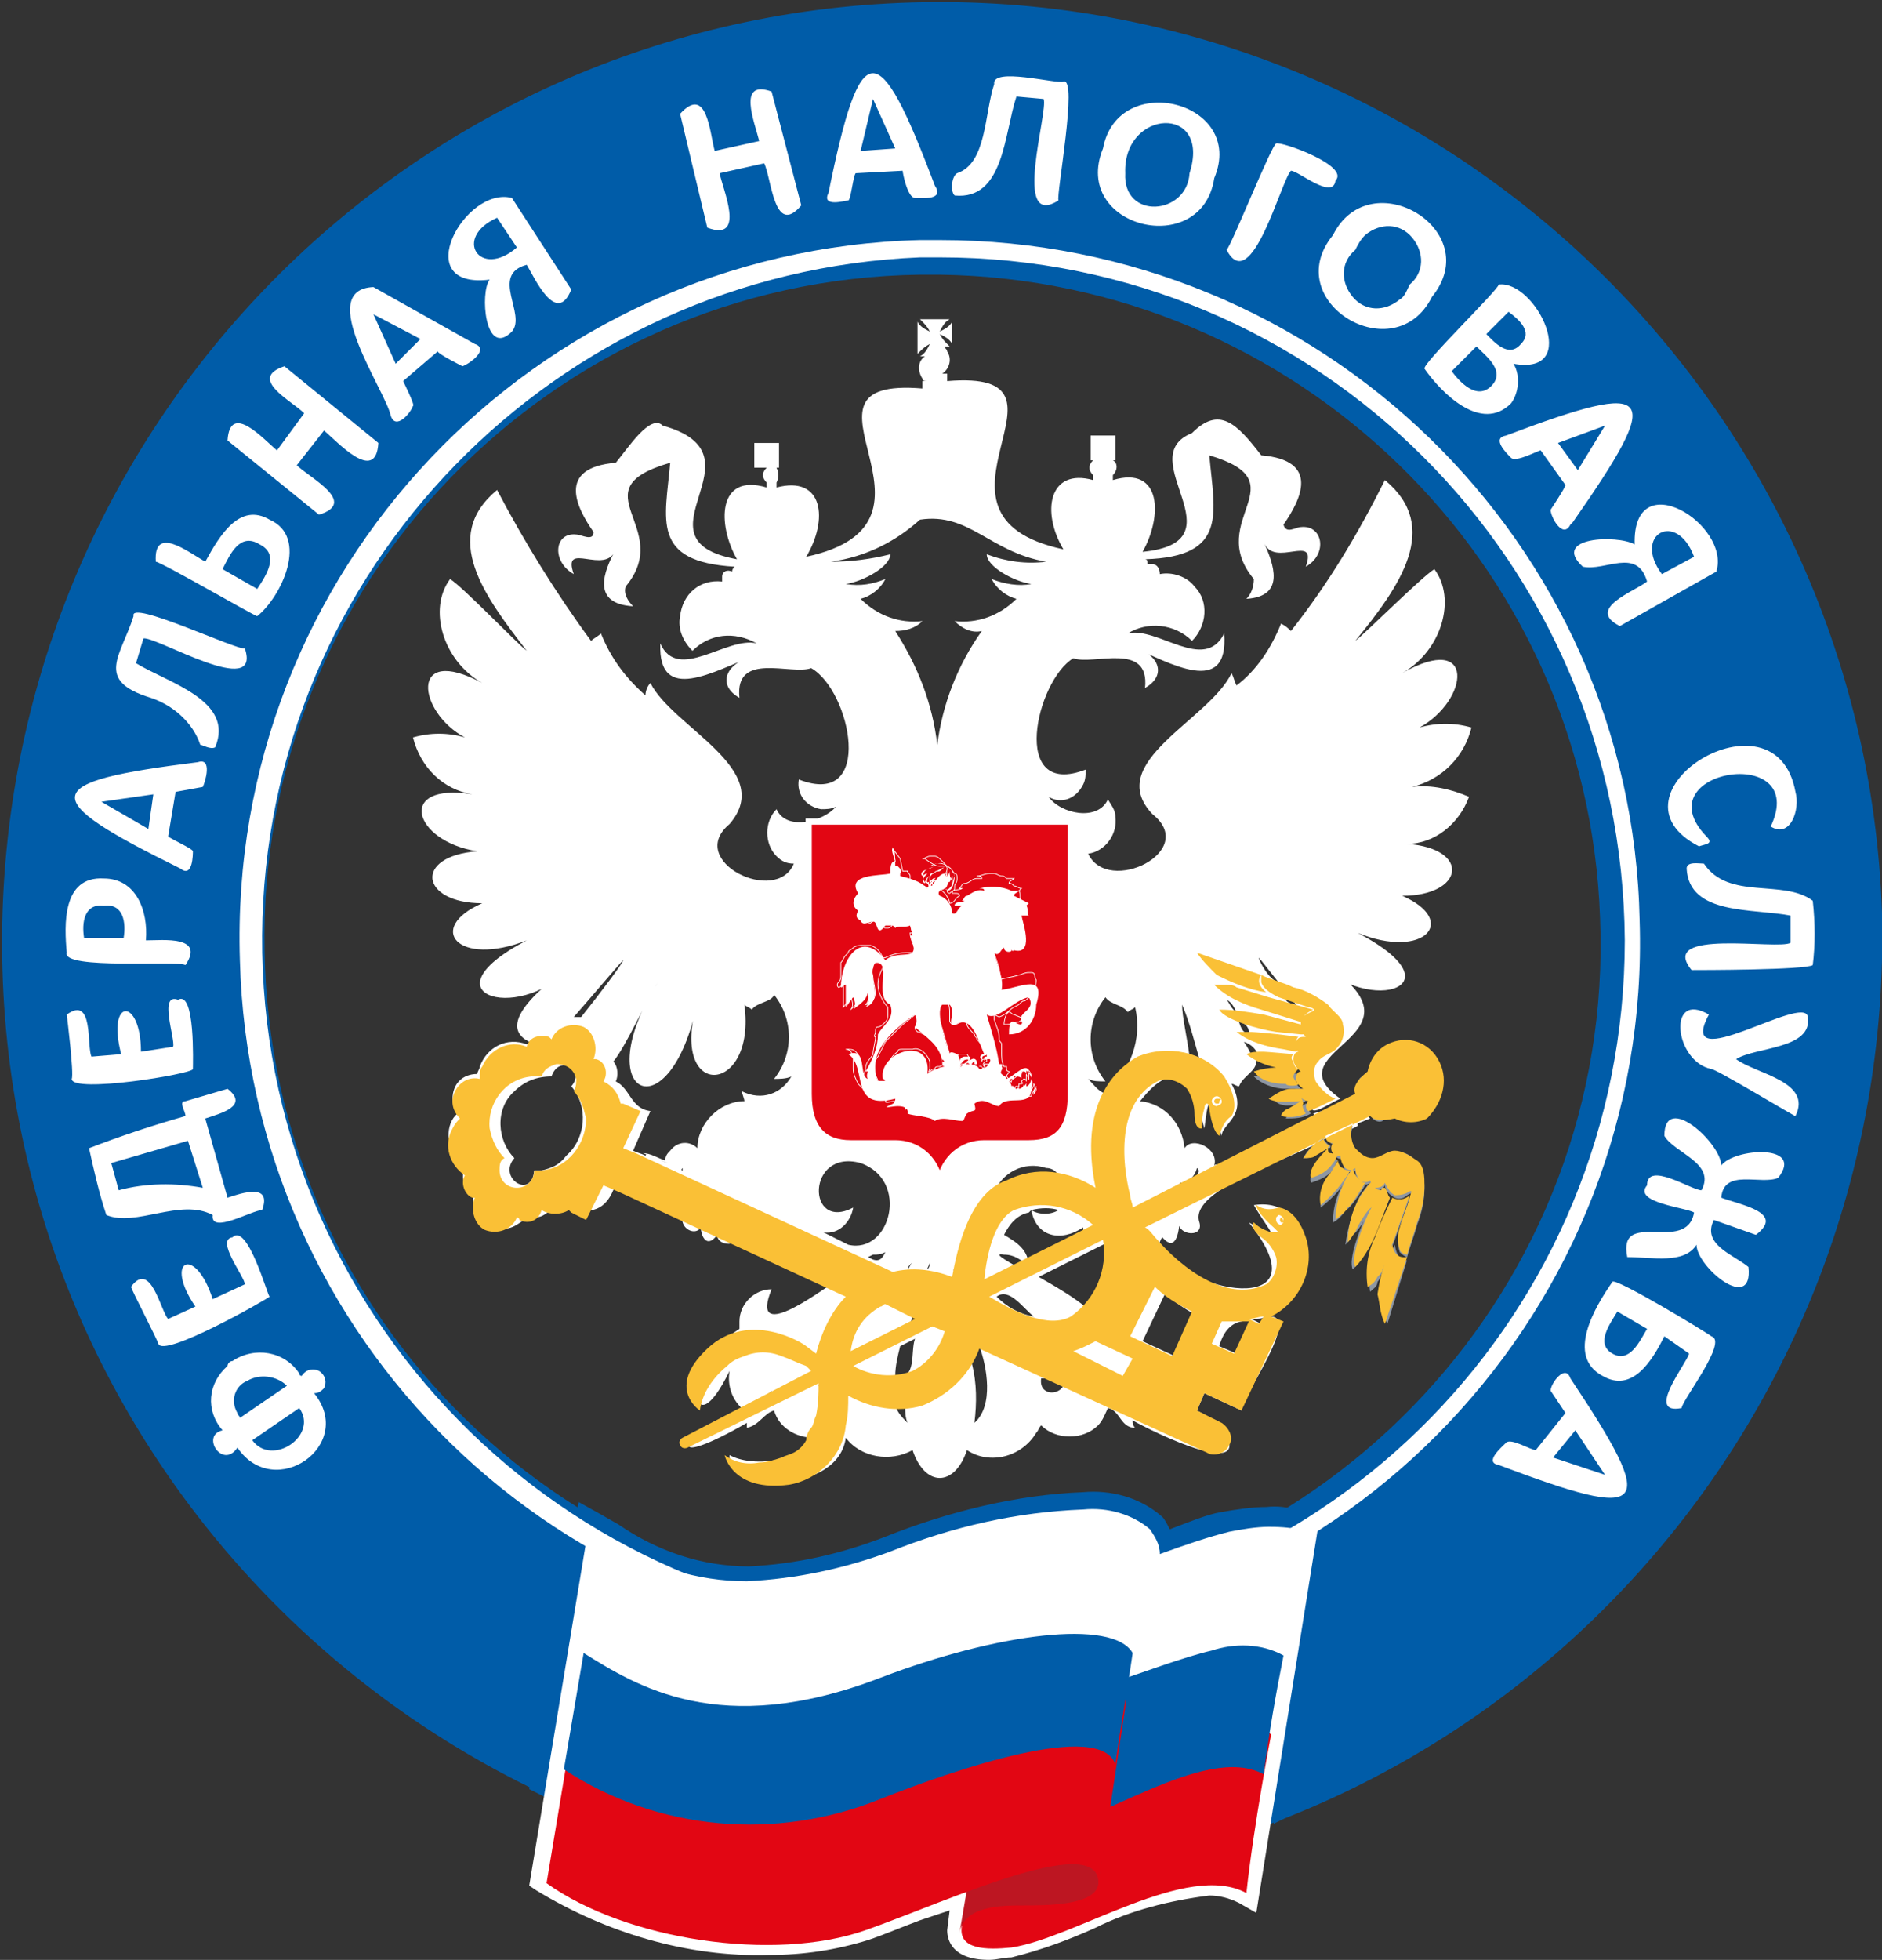
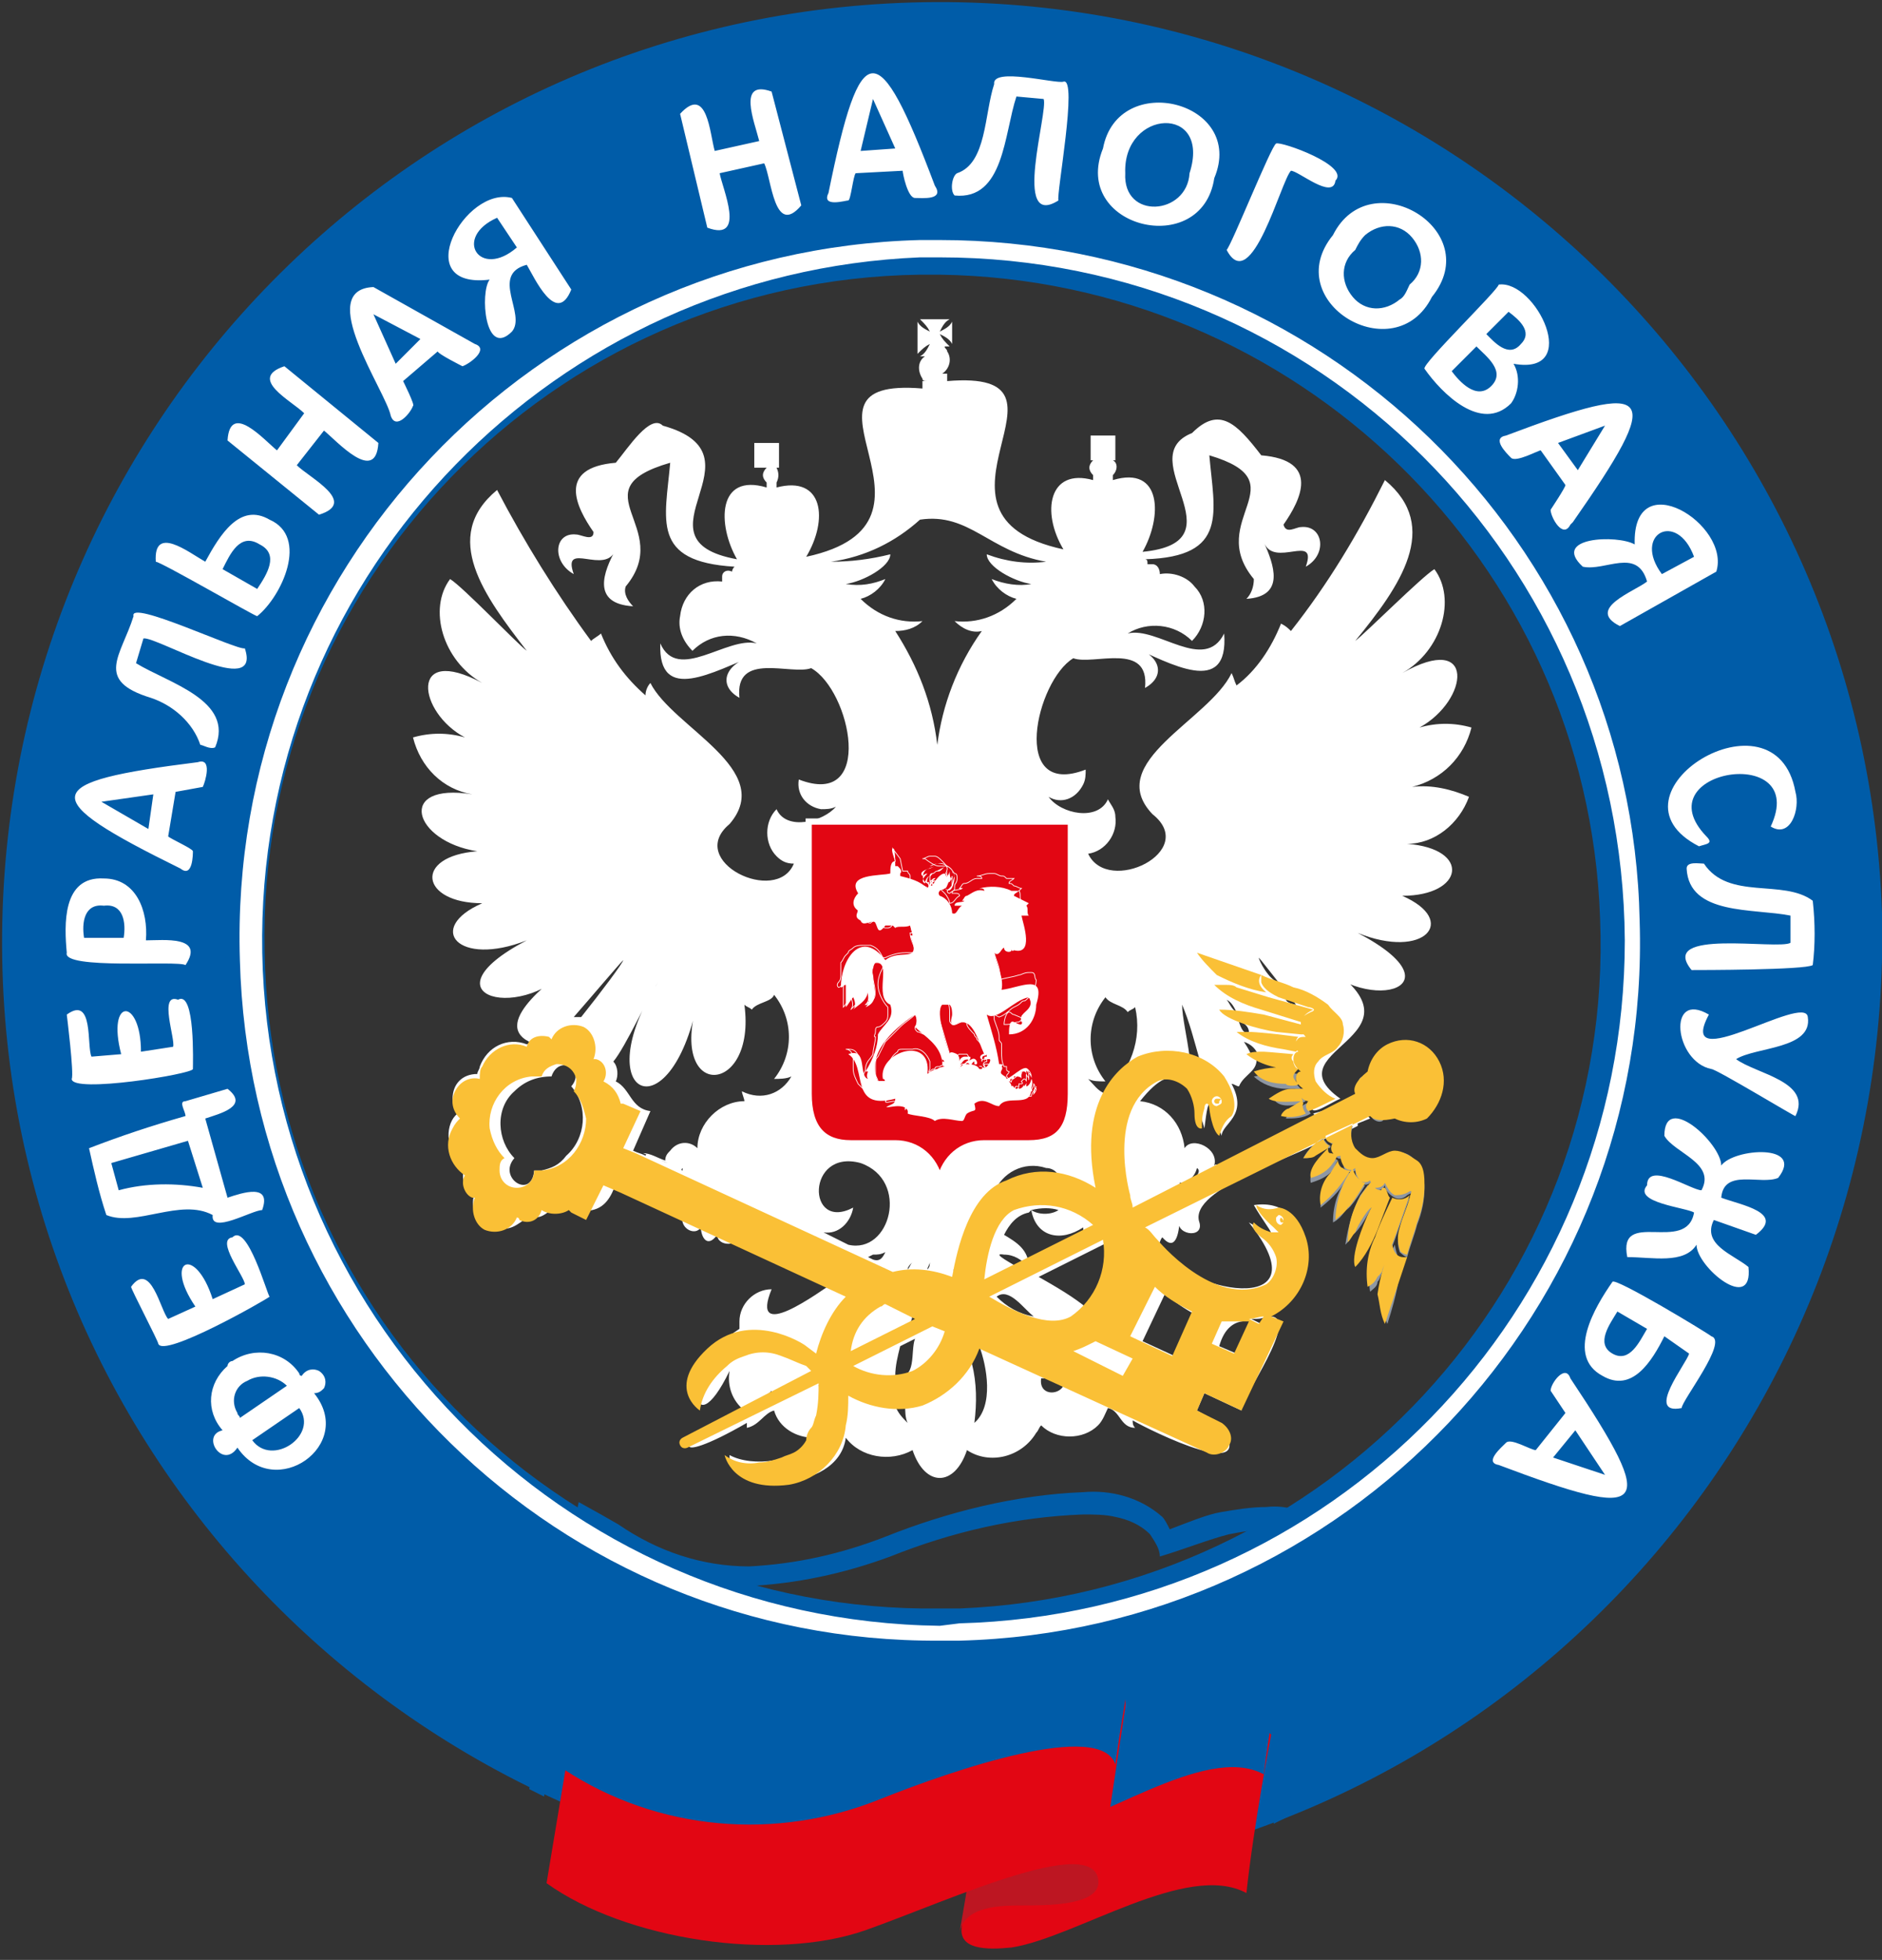
<svg xmlns="http://www.w3.org/2000/svg" version="1.1" id="Layer_1" x="0px" y="0px" viewBox="0 0 76.1 79.2" style="enable-background:new 0 0 76.1 79.2;" xml:space="preserve">
  <rect x="0" y="0" width="76.1" height="79.2" fill="#333333" stroke="none" />
  <style type="text/css">
	.st0{fill:#005CA8;}
	.st1{fill:#FFFFFF;}
	.st2{fill:#E20613;}
	.st3{fill:#BD1622;}
	.st4{fill:#8E97A3;}
	.st5{fill:none;stroke:#FFFFFF;stroke-width:0.25;stroke-miterlimit:10;}
	.st6{fill:none;stroke:#FFFFFF;stroke-width:3.000000e-02;stroke-miterlimit:10;}
	.st7{fill:#FAC036;}
</style>
  <path class="st0" d="M76.1,36.9C75.4,16,57.9-0.5,36.9,0.1S-0.5,18.2,0.1,39.2c0.6,20.9,18.1,37.4,39,36.9  C60.1,75.5,76.6,58,76.1,36.9C76.1,37,76.1,37,76.1,36.9 M38.8,66.3C23.2,66.8,10.2,54.5,9.7,38.9C9.3,23.2,21.6,10.2,37.2,9.7  c15.6-0.5,28.7,11.9,29.1,27.5c0,0,0,0,0,0C66.8,52.8,54.5,65.9,38.8,66.3C38.9,66.3,38.9,66.3,38.8,66.3" />
  <path class="st1" d="M38,66.3h0.8c15.6-0.4,28-13.4,27.5-29.1C66,21.9,53.4,9.7,38,9.7h-0.8c-15.6,0.4-28,13.4-27.5,29.1  C10.1,54.1,22.6,66.4,38,66.3 M38,65.7C22.7,65.5,10.5,53,10.6,37.8C10.7,23,22.5,11,37.2,10.4H38c15.3,0,27.6,12.3,27.7,27.6  c0,15-11.9,27.2-26.9,27.6L38,65.7" />
  <path class="st0" d="M38,67C22,66.9,9.1,53.9,9.1,37.9c0-7.3,2.8-14.4,7.9-19.7c5.3-5.6,12.5-8.9,20.2-9.1H38  c16-0.2,29.2,12.6,29.4,28.6c0.2,16-12.6,29.2-28.6,29.4L38,67 M38,11.1h-0.8c-14.9,0.2-26.8,12.5-26.5,27.3  C10.9,53.3,23.1,65.2,38,65h0.8c14.9-0.6,26.5-13.1,25.9-27.9C64.2,22.7,52.4,11.3,38,11.1L38,11.1z" />
  <path class="st1" d="M9.4,55c0.9-0.6,2.1-0.4,2.7,0.5c0,0,0,0.1,0.1,0.1c0.2-0.3,0.5-0.3,0.7-0.2c0.3,0.2,0.3,0.5,0.2,0.7  c-0.1,0.1-0.2,0.2-0.4,0.2c1.7,2.1-1.6,4.4-3.1,2.2C9,59.4,8.1,58,9,57.8c-0.7-0.8-0.6-1.9,0.2-2.6C9.2,55.1,9.3,55,9.4,55 M10,55.8  c-0.5,0.2-0.7,0.8-0.4,1.3c0,0.1,0.1,0.1,0.1,0.2l1.9-1.3C11.2,55.6,10.5,55.5,10,55.8C10,55.8,10,55.8,10,55.8 M10.2,58.2  c0.8,1.1,2.7-0.2,1.9-1.3L10.2,58.2z M9.4,50c0.6-0.6,1.4,2.3,1.5,2.4c-0.1,0.1-4.3,2.5-4.5,1.9c0-0.1-1.1-2.2-1.1-2.3  c0.8-1.1,1.2,1,1.5,1.3l1.1-0.5c-1.3-1.9,0-2.5,0.7-0.3l1.3-0.6C9.9,51.6,8.7,50.1,9.4,50 M9.2,44c0.9,0.7-0.3,1-0.9,1.2l0.9,3.2  c0.6-0.2,1.8-0.6,1.4,0.5c-0.4,0-2.1,1-2,0.2c-1.3-0.7-3.1,0.5-4.3,0c-0.3-0.9-0.5-1.8-0.7-2.7c1.3-0.5,2.5-0.9,3.9-1.3  c0-0.2-0.3-0.6,0-0.6L9.2,44z M4.5,47l0.3,1.1c1.1-0.3,2.3-0.3,3.4-0.1l-0.6-1.9L4.5,47z M7.2,40.4C7.9,40,7.8,43,7.8,43.2  s-4.9,1-4.9,0.4C3,43.4,2.7,41,2.7,41c1.1-0.8,0.8,1.3,1,1.7l1.2-0.1c-0.6-2.3,0.8-2.3,0.8-0.1L7,42.3C7.1,42,6.4,40.1,7.2,40.4   M4.2,35.5c1.3,0,1.8,1.3,1.7,2.5c0.7,0,2.4-0.2,1.6,1c-0.3-0.2-5,0.2-4.8-0.5C2.6,37.4,2.5,35.4,4.2,35.5 M4.2,36.6  c-0.8-0.1-0.9,0.7-0.8,1.3H5C5.1,37.3,5,36.5,4.2,36.6 M8,30.8c0.6-0.2,0.3,0.8,0.2,1c0,0-1.1,0.2-1.1,0.2l-0.3,1.8  c0.1,0.1,1,0.5,1,0.6s0,1.1-0.5,0.7C1.4,32.2,1.6,31.6,8,30.8z M4.1,32.4L4.1,32.4L6,33.5l0.2-1.4L4.1,32.4z M9.9,26.2  c0.7,2.1-3.6-0.5-4.1-0.4l-0.3,1c1.3,0.8,4,1.5,3.2,3.4c-0.2,0.1-0.5-0.1-0.6-0.1c-0.3-0.9-1.1-1.6-2-1.9c-2.3-0.7-1.2-1.7-0.7-3.3  C5.2,24.2,9.6,26.3,9.9,26.2z M10.9,21c1.6,0.7,0.5,3.1-0.5,3.9c-0.1,0-3.9-2.2-4.1-2.2c-0.1-1.5,1.3-0.4,2,0  C8.9,21.6,9.7,20.3,10.9,21 M10.5,22c-0.8-0.5-1.2,0.4-1.5,1l1.4,0.8C10.8,23.2,11.3,22.4,10.5,22 M15.3,17.9  c-0.1,1.7-1.7-0.1-2.2-0.5L12,18.8c0.5,0.5,2.5,1.5,0.9,2l-3.7-3c0.1-1.6,1.5,0,2,0.4l1.1-1.5c-0.5-0.5-2.3-1.4-0.8-1.9L15.3,17.9z   M19.2,13.9c0.6,0.2-0.2,0.8-0.5,0.9c0,0-1-0.5-1-0.6l-1.4,1.2c0,0,0.5,1,0.4,1c-0.1,0.3-0.7,1-0.9,0.4c-0.2-1-3.1-5.1-0.7-5.2  L19.2,13.9z M15.1,12.7L15.1,12.7l0.9,2l1-1L15.1,12.7z M23.1,11.7c-0.6,1.5-1.5-0.5-1.8-1c-1.5,0.4,0,2-0.6,2.7  c-1.1,1.1-1.3-1.6-0.9-2.1c-3.3,0.4-1-3.8,0.9-3.3L23.1,11.7z M20.1,8.8c-1.8,0.8-0.7,2.5,0.8,1.2L20.1,8.8z M32.4,8.3  c-1.1,1.3-1.2-1.1-1.5-1.7L29.1,7c0.1,0.6,1.1,2.8-0.5,2.2l-1.1-4.6c1.1-1.2,1.2,0.8,1.4,1.5l1.8-0.4c-0.2-0.8-0.9-2.5,0.5-2  L32.4,8.3z M37.8,7.5C38.2,8.1,37.3,8,37,8s-0.5-1-0.5-1.1L34.6,7c-0.1,0.1-0.2,1.1-0.3,1.1s-1.1,0.3-0.8-0.3  C34.8,1.4,35.5,1.4,37.8,7.5L37.8,7.5z M35.3,4l-0.5,2.1L36.2,6L35.3,4z M42.8,8.1c-1.9,1.2-0.4-3.6-0.6-4.1l-1.1-0.1  c-0.5,1.5-0.5,4.2-2.5,4c-0.2-0.2-0.1-0.8,0.1-0.9c1.2-0.4,1.1-2.4,1.5-3.6c-0.1-0.7,2.5,0,2.8-0.1C43.6,3.1,42.7,7.9,42.8,8.1  L42.8,8.1z M49.1,7.2c-0.5,3.3-5.8,2-4.5-1.2C45.2,2.8,50.4,4.1,49.1,7.2 M48.1,7c0.9-2.8-2.7-2.6-2.6,0C45.4,8.9,48,8.7,48.1,7   M54,7.3c-0.1,0.8-1.5-0.4-1.8-0.4c-0.4,0.4-1.6,5.1-2.6,3.2c0.2-0.2,1.8-4.2,2-4.3S54.6,6.7,54,7.3 M57.9,12c-1.5,3-6.2,0.2-4-2.5  C55.4,6.5,60.1,9.3,57.9,12 M57,11.5c0.6-0.5,0.6-1.3,0.1-1.9c-0.5-0.6-1.3-0.6-1.9-0.1c-0.2,0.2-0.3,0.4-0.4,0.6  c-0.6,0.5-0.6,1.3-0.1,1.9c0.5,0.6,1.3,0.6,1.9,0.1C56.8,12,56.9,11.7,57,11.5 M61.1,16.3c-1.2,1.2-2.8-0.4-3.5-1.4  c-0.1-0.2,3-3.2,3-3.4c1.5-0.2,3.4,3.7,0.6,3.2C61.5,15.2,61.4,15.9,61.1,16.3 M60.3,15.6c0.6-0.6-0.2-1.2-0.6-1.6l-1,1  C59,15.4,59.7,16.2,60.3,15.6 M61.5,13.9c0.5-0.5-0.1-1-0.5-1.3l-0.9,0.9C60.4,13.8,61,14.5,61.5,13.9 M63.5,21.2  c-0.3,0.6-0.8-0.3-0.8-0.6c0,0,0.6-0.9,0.6-1l-1-1.4c-0.1,0-1,0.5-1.2,0.3s-0.8-0.8-0.2-0.9c6.1-2.3,6.4-1.8,2.7,3.5L63.5,21.2z   M64.9,17.2L64.9,17.2L63,17.9l0.8,1.1L64.9,17.2z M65.5,25.3c-1.4-0.7,0.6-1.4,1.1-1.8c-0.4-1.4-1.7-0.4-2.6-0.6  c-1.3-1.2,1.4-1.3,2.1-0.9c-0.1-3.3,3.9-0.8,3.3,1.1L65.5,25.3z M68.5,22.5c-0.7-1.9-2.5-0.9-1.3,0.7L68.5,22.5z M68.7,34.2  c-4.1-2.1,3.1-6.6,3.9-2.2c0.2,0.7-0.2,1.9-1,1.4c1.6-3.4-5.2-2.3-2.6,0.4C69.3,34.1,69,34.1,68.7,34.2 M68.4,39.2  c-1.4-1.7,3.5-0.8,4-1.1v-1.1c-1.5-0.3-4.1,0-4.2-1.9c0-0.3,0.5-0.2,0.7-0.2c1,1.5,3.2,0.6,4.4,1.5c0.1,0.9,0.1,1.8,0,2.6  C73,39.2,68.7,39.2,68.4,39.2L68.4,39.2z M69.2,43.2c-1.5-0.3-1.8-3.2-0.1-2.2c-1.4,2.6,3.9-0.9,4,0.1c0.2,1.3-2.1,1.2-2.9,1.7l0,0  c0.8,0.6,3.1,0.9,2.4,2.3C72.7,45.2,69.4,43.2,69.2,43.2L69.2,43.2z M65.8,50.8c-0.4-2,2.4-0.1,2.7-1.8c-0.3-0.2-2.5-0.4-1.9-1.1  c0-1,1.8,0.2,2.2,0.2c0.6-1.1-1.1-1.5-1.5-2.2c0-1.8,2.3,0.3,2.3,1.2c0.5-0.7,3.4-0.9,2.3,0.5c-0.7,0.3-2.2-0.4-2.3,0.8  c0.8,0.3,2.6,0.6,1.4,1.5l-1.7-0.6c-0.5,1,0.8,1.4,1.4,1.9c0.2,1.9-2.1,0-2.1-0.9l0,0C68.1,51.1,66.8,50.8,65.8,50.8 M64.8,55.6  c-1.5-0.8-0.3-2.8,0.4-3.8c0.1-0.2,3.9,2.1,4,2.2c0.7,0.2-1.2,2.6-1.2,2.9c-1.5,0.3,0.2-1.8,0.3-2.2L67.3,54  C66.8,55,66,56.3,64.8,55.6 M65.2,54.7c0.7,0.4,1.1-0.5,1.4-1L65.4,53C65.1,53.5,64.5,54.3,65.2,54.7 M60.6,59.2  c-0.6-0.1,0.1-0.7,0.3-0.9s1,0.3,1.2,0.3l1.2-1.5c0,0-0.6-0.9-0.6-0.9c0-0.3,0.6-1.1,0.8-0.5C67.1,61.1,66.7,61.5,60.6,59.2  L60.6,59.2z M64.9,59.6L64.9,59.6l-1.2-1.8l-0.9,1.1L64.9,59.6z" />
  <path class="st0" d="M53.7,61.9l-0.2-0.2c-0.6-0.6-1.4-0.9-2.3-0.8c-0.6,0-1.2,0.1-1.8,0.2c-0.6,0.1-1.3,0.4-2.1,0.7  c-0.1-0.2-0.2-0.4-0.3-0.5c-0.9-0.8-2.1-1.1-3.2-1c-2.7,0.1-5.5,0.8-8,1.8c-1.8,0.7-3.6,1.1-5.5,1.2c-1.9,0-3.7-0.6-5.3-1.7  l-0.7-0.4l-0.9-0.5l-0.2,1l-1.8,10.6l0.6,0.3l0.3-1.8l1.5-8.9l0,0l0,0l0.7,0.4c1.2,0.8,2.5,1.3,3.9,1.6c0.6,0.1,1.2,0.2,1.8,0.2  c2-0.1,3.9-0.5,5.8-1.2c2.5-1,5.1-1.6,7.8-1.7c0.4,0,0.9,0,1.3,0.1c0.5,0.1,1,0.3,1.4,0.7c0.2,0.3,0.4,0.6,0.4,0.9  c1-0.3,2-0.7,2.8-0.9c0.5-0.1,1.1-0.2,1.6-0.2h0.5l0.3,0l0,0c0.2,0,0.4,0.1,0.6,0.2c0.2,0.1,0.6-0.3,0.6-0.3l-1.8,12l0.6-0.3  c0-0.3,0.1-0.6,0.1-0.9c0.2-1.2,0.4-2.1,0.4-2.1v-0.2v-0.3l0,0c0.1-0.8,0.3-1.7,0.4-2.5c0.4-2.4,0.7-4.3,0.7-4.6l0,0v-0.2v-0.3  L53.7,61.9z" />
  <path class="st1" d="M38,66.3h0.8c15.6-0.4,28-13.4,27.5-29.1C66,21.9,53.4,9.7,38,9.7h-0.8c-15.6,0.4-28,13.4-27.5,29.1  C10.1,54.1,22.6,66.4,38,66.3 M38,65.7C22.7,65.5,10.5,53,10.6,37.8C10.7,23,22.5,11,37.2,10.4H38c15.3,0,27.6,12.3,27.7,27.6  c0,15-11.9,27.2-26.9,27.6L38,65.7" />
-   <path class="st1" d="M43.8,61c1-0.1,2,0.2,2.7,0.8c0.2,0.3,0.4,0.6,0.4,1c1.1-0.4,2-0.7,2.8-0.9c0.5-0.1,1.1-0.2,1.6-0.2  c1.2,0,1.5,0.2,1.6,0.3l0.4-0.3l-2.5,15.6l-0.7-0.4c-0.4-0.2-0.8-0.3-1.2-0.3c-1.6,0.2-3.2,0.6-4.6,1.3c-1.1,0.5-2.2,0.9-3.4,1.2  c-0.3,0-0.6,0.1-0.9,0.1c-1.5,0-1.7-0.8-1.7-1.2l0.1-0.8l-1.2,0.4c-0.8,0.3-1.5,0.6-2.1,0.8c-1.3,0.4-2.6,0.6-4,0.6  c-3.3,0.1-6.6-0.9-9.4-2.6l-0.3-0.2l2.4-14.5l0.7,0.4c1.7,1.2,3.7,1.8,5.7,1.8c2-0.1,3.9-0.5,5.8-1.2C38.5,61.7,41.1,61.1,43.8,61" />
  <path class="st2" d="M39.7,72.1l-0.8,5.7c-0.2,1,1,1,2,0.9c2.6-0.4,7.1-3.5,9.5-2.2c0.3-2.8,1-6.4,1-6.4s-0.6-0.8-2.8-0.3  S41.4,72.4,39.7,72.1" />
  <path class="st0" d="M51.1,71.7c0.2-1.6,0.5-3.3,0.8-4.8c-0.9-0.5-2-0.5-2.9-0.2c-2.2,0.5-6.9,2.6-8.7,2.4l-0.7,4.2  c0.2,0.7,1,0.9,2.1,0.8C44.2,73.9,48.7,70.4,51.1,71.7" />
  <path class="st3" d="M38.8,78.1c0.2-1.1,1.7-1.1,2.6-1.1s2.8,0,3-0.8c0.2-1.1,0.3-2.4,0.3-2.4L39.5,74L38.8,78.1z" />
  <path class="st2" d="M22.1,76.1l1.2-7.2c2.1,1.2,5.4,3,12.1,0.4c5.4-2.1,10.4-2.4,10.1-0.3l-1.1,7.3c0.4-2.5-6,0.5-9.4,1.7  C31.3,79.3,25.3,78.4,22.1,76.1" />
  <path class="st0" d="M35.6,67.8c-6.5,2.5-9.9,0.3-12-1l-0.8,4.7c3.8,2.5,8.6,2.9,12.8,1.2c3-1.2,8.9-3.2,9.5-1.4  c0.2-1.5,0.5-3.1,0.7-4.5C45,65.4,40.3,66,35.6,67.8" />
  <path class="st1" d="M59.4,32.2c-0.7-0.3-1.5-0.5-2.3-0.4c1.2-0.3,2.1-1.2,2.4-2.4c-0.7-0.2-1.4-0.2-2.1,0c2-1.1,2.3-3.9-0.7-2.2  c1.6-0.9,2.2-3,1.3-4.2c-0.5,0.3-2.8,2.6-3.2,2.9c1.8-2.2,3.5-4.6,1.2-6.5c-1.1,2.2-2.3,4.2-3.8,6.1c-0.1-0.1-0.2-0.2-0.4-0.3  c-0.4,1-1,1.9-1.8,2.5c-0.1-0.2-0.1-0.3-0.2-0.5c-0.9,1.9-5.2,3.6-3.2,5.7c1.9,1.5-1.8,3.3-2.6,1.6c0.7-0.1,1.2-0.8,1.1-1.5  c0-0.3-0.2-0.5-0.3-0.7c-0.4,0.9-1.9,0.6-2.4-0.1c0.5,0.3,1.1,0.1,1.4-0.5c0.1-0.2,0.1-0.4,0.1-0.6c-3.1,1.2-2-3.6-0.5-4.5  c0.8,0.3,3.1-0.7,2.9,1.2c0.9-0.5,0.6-1.4-0.6-1.7c1.6,0.7,4,2.1,3.8-0.5c-0.8,1.6-2.7-0.3-3.9,0c0.8-0.5,1.9-0.4,2.6,0.3  c0.6-0.6,0.7-1.6,0.1-2.2c-0.3-0.4-0.9-0.6-1.4-0.5c0-0.2-0.1-0.4-0.3-0.4c-0.1,0-0.1,0-0.2,0c0-0.1,0-0.2-0.1-0.2  c3.4-0.1,2.8-1.9,2.6-4.2c3.7,1.1-0.2,2.6,1.8,5c0,0.3-0.1,0.6-0.3,0.8c1.6-0.1,1.1-1.4,0.7-2.3c0.4,1.1,2.2-0.4,1.7,1  c0.9-0.5,0.7-1.7-0.2-1.6c-0.2,0-0.6,0.3-0.7-0.1c0.7-1,1.5-2.6-0.9-2.8c-1-1.3-1.7-2-2.8-0.9c-2.5,1,2.1,4.4-2,4.8  c0.8-1.4,0.8-3.5-1.2-2.9v-0.2l0,0c0.2-0.2,0.2-0.5,0-0.6h0.1c-0.1-0.1-0.2-0.2-0.3-0.3c0.1,0.1,0.2,0.2,0.3,0.3v-1  c-0.1,0.1-0.2,0.2-0.3,0.3c0.1-0.1,0.2-0.2,0.3-0.3h-1c0.1,0.1,0.2,0.2,0.3,0.3c-0.1-0.1-0.2-0.2-0.3-0.3v1c0.1-0.1,0.2-0.2,0.3-0.3  c-0.1,0.1-0.2,0.2-0.3,0.3h0.1c-0.2,0.2-0.2,0.4,0,0.6l0,0v0.2c-1.8-0.5-2.1,1.3-1.2,2.8c-6.5-1.4,1.3-7.3-4.7-6.8v-0.3h-0.2  c0.3-0.2,0.4-0.6,0.2-0.9c0-0.1-0.1-0.1-0.1-0.2h0.2c-0.2-0.2-0.3-0.3-0.4-0.5c0.2,0.1,0.4,0.2,0.5,0.4V13c-0.1,0.2-0.3,0.3-0.5,0.4  c0.1-0.2,0.2-0.4,0.4-0.5h-1.2c0.2,0.2,0.3,0.3,0.4,0.5c-0.2-0.1-0.4-0.2-0.5-0.4v1.3c0.2-0.2,0.3-0.3,0.5-0.4  c-0.1,0.2-0.2,0.4-0.4,0.5h0.2c-0.3,0.2-0.3,0.6-0.1,0.9c0,0.1,0.1,0.1,0.2,0.1h-0.2v0.3c-6-0.5,1.8,5.4-4.7,6.8  c0.9-1.5,0.7-3.3-1.2-2.8v-0.2l0,0c0.1-0.2,0.1-0.4,0-0.6h0.1c-0.1-0.1-0.2-0.2-0.3-0.3c0.1,0.1,0.2,0.2,0.3,0.3v-1  c-0.1,0.1-0.2,0.2-0.3,0.3c0.1-0.1,0.2-0.2,0.3-0.3h-1c0.1,0.1,0.2,0.2,0.3,0.3c-0.1-0.1-0.2-0.2-0.3-0.3v1c0.1-0.1,0.2-0.2,0.3-0.3  c-0.1,0.1-0.2,0.2-0.3,0.3H31c-0.2,0.2-0.2,0.4,0,0.6l0,0v0.2c-2-0.6-2,1.5-1.2,2.9c-4.4-0.8,1.3-4.2-3-5.4  c-0.5-0.5-1.4,0.9-1.9,1.5c-2.4,0.2-1.6,1.8-0.9,2.8c0,0.4-0.5,0.1-0.7,0.1c-0.9-0.1-1,1.1-0.1,1.6c-0.5-1.4,1.3,0.1,1.7-1  c-0.5,0.9-1,2.2,0.7,2.3c-0.2-0.2-0.4-0.5-0.3-0.8c2-2.4-2-3.9,1.8-5c-0.2,2.3-0.8,4,2.6,4.2c-0.1,0.1-0.1,0.2-0.1,0.2  c-0.2-0.1-0.4,0-0.4,0.2c0,0.1,0,0.1,0,0.2c-0.9-0.1-1.6,0.5-1.7,1.4c-0.1,0.5,0.1,1,0.5,1.4c0.7-0.7,1.7-0.8,2.6-0.3  c-1.2-0.3-3.2,1.6-3.9,0c-0.1,2.5,2.2,1.1,3.8,0.5c-1.2,0.3-1.5,1.2-0.6,1.7c-0.2-1.9,2.1-0.9,2.9-1.2c1.6,0.9,2.6,5.7-0.5,4.5  c-0.1,0.6,0.3,1.1,0.9,1.2c0.2,0,0.4,0,0.6-0.1c-0.5,0.6-2,1-2.4,0.1c-0.5,0.5-0.5,1.4,0,1.9c0.2,0.2,0.4,0.3,0.7,0.3  c-0.7,1.7-4.4-0.1-2.6-1.6c1.9-2.2-2.3-3.9-3.2-5.7c-0.1,0.1-0.2,0.3-0.2,0.5c-0.8-0.7-1.4-1.5-1.8-2.5c-0.1,0.1-0.3,0.2-0.4,0.3  c-1.4-1.9-2.7-4-3.8-6.1c-2.3,1.9-0.5,4.3,1.2,6.5c-0.4-0.3-2.6-2.6-3.1-2.9c-0.9,1.2-0.3,3.3,1.3,4.2c-3-1.6-2.6,1.2-0.7,2.2  c-0.7-0.2-1.4-0.2-2.1,0c0.3,1.2,1.2,2.1,2.4,2.3c-3.1-0.5-2.4,1.9,0.2,2.3c-2.6,0.2-2.3,2.1,0.2,2.1c-2.3,1-1,2.6,1.8,1.5  c-4.4,2.3,0,3.4,1.9,0.9c-0.6,0.5-3.4,2.4-1.8,3.2c0,0,0,0.1-0.1,0.1c-0.8-0.3-1.6,0.1-1.9,0.9c0,0.1-0.1,0.2-0.1,0.3  c-0.6,0-1,0.4-1,1c0,0.2,0.1,0.5,0.2,0.6C18,45.4,18,46.4,18.6,47c0.1,0.1,0.2,0.1,0.2,0.2c-0.2,0.4,0,0.8,0.3,1c0,0,0.1,0,0.1,0  c-0.2,0.5,0,1.1,0.5,1.3c0.2,0.1,0.4,0.1,0.5,0.1l0,0c0.5,0.2,0.9-0.3,1.3-0.5l0,0c0.4,0.3,0.7-0.3,1.1-0.3l0,0  c1.4,0.3,2,0.2,2.4-1.3c0.1,0.1,0.3,0.2,0.5,0.2c-0.2,0.2,2.1,1.1,2.2,1.2c-0.5,0.8,0.8,1.3,0.7,0.3c-0.2,0.5,0.1,1.4,0.6,0.7  c0,0.5,1,0.5,0.8-0.1l4.1,1.9c-0.9,0.6-3.6,2.6-2.7,0.4c-0.7,0-1.3,0.6-1.3,1.3c0,0.1,0,0.2,0,0.3c-2.4,1.5-2,5-0.4,1.7  c-0.1,0.6,0.1,1.2,0.6,1.6c-2.8,1.2-3.2,2.4,0.1,0.5v0.2c0.5-0.1,0.7-0.6,1.1-0.7c0.2,0.7,0.9,1.1,1.6,1.1c-0.6,1-2.5,1.2-3.4,0.7  c-0.1,1.5,4.4,1.6,4.7-0.7c0.6,0.8,1.8,1,2.7,0.5c0.5,1.5,1.7,1.5,2.2,0c0.9,0.6,2.2,0.3,2.8-0.7c0.1-0.1,0.1-0.2,0.2-0.3  c0.6,0.6,1.7,0.6,2.3,0c0.2-0.2,0.3-0.5,0.4-0.7c0.5,0.1,0.5,0.8,1.1,0.8c-0.1-0.1-0.1-0.2-0.1-0.3c0.7,0.4,5.3,2.7,3.5,0.1l0,0  L48.4,57l0.3-0.7l1.5,0.7c-0.1-0.4,2.5-3.9,1.1-3.8c2.3-1,1.9-4.9-0.6-4.5c0.7,1.2,1.2,1.5-0.2,0.7c3.2,4-2.8,2.8-3.7,0.9  c0.1,0,0.1-0.2,0.2-0.3c0.6,0.7,0.7-0.4,0.7-0.8c-0.3,0.7,1,0.9,0.8,0.2c-0.5-1.4,4.2-2.7,5.1-3.4l0.1,0.1l1.2-0.6l0-0.1l0.5-0.2  c-0.2-0.2-0.3-0.5-0.4-0.7l-0.5,0.2l0-0.1L53.1,45l0.1,0.1l-4,2c0,0,0-0.1-0.1,0l0,0c0.2-0.7-0.9-1.2-1.2-0.7  c-0.1-1-0.8-1.8-1.8-1.9c1.5-1.9,2.1-0.7,2.6,1.1c0.2-1.6,0.2-1,0.7,0.3c0-0.5,1.1-0.8,0.4-2.1c0.1,0,0.2,0.1,0.3,0.1  c0.2-0.5,0.8-0.6,0.7-1.2c0.6,0.3,1.2,0.5,1.9,0.5l-0.1-0.1l0,0c0,0,0-0.1,0-0.1c0.1,0.1,0.1,0.1,0.2,0.2c-0.3,0-0.2,0.8,0.1,0.8  c-0.3,0.1,0,0.6,0.2,0.5c-0.3,0.8,0.6,0.1,1.1-0.1c-3-2.1,4.4-2.5-1.2-5.8c2,2.5,6.3,1.4,1.9-0.9c2.7,1.1,4.1-0.5,1.8-1.5  c2.5,0,2.8-1.9,0.2-2.1C58,34.1,59,33.3,59.4,32.2 M47,49.4c0,0,0,0.1,0,0.2l0,0C47,49.5,47,49.4,47,49.4L47,49.4z M47,49.3L47,49.3  c0-0.1,0-0.1,0-0.2C47,49.2,47,49.3,47,49.3 M25.7,46.5h-0.1H25.7z M37.2,21c2-0.3,2.8,1.3,5.1,1.7c-0.8,0.1-1.6,0-2.4-0.3  c0,0.5,1.1,1.1,1.8,1.2c-0.5,0.1-1.1,0-1.6-0.2c0.2,0.4,0.6,0.7,1,0.8c-0.7,0.7-1.6,1-2.5,0.9c0.3,0.3,0.7,0.5,1.1,0.4  c-1,1.4-1.6,3-1.8,4.6c-0.2-1.7-0.8-3.2-1.7-4.6c0.4,0,0.8-0.1,1.1-0.4c-0.9,0.1-1.8-0.2-2.5-0.9c0.4-0.1,0.8-0.4,1-0.8  c-0.5,0.2-1,0.3-1.6,0.2c0.7-0.1,1.8-0.7,1.8-1.2c-0.8,0.2-1.6,0.3-2.4,0.3C35,22.5,36.2,21.9,37.2,21 M21.9,47.3h-0.3  c-0.1,1.2-1.5,0.3-0.8-0.5c-0.7-0.7-0.8-2,0-2.7c0.4-0.4,0.9-0.6,1.5-0.6c0.3-0.9,1.4-0.3,0.8,0.4c0.7,0.8,0.6,2.1-0.2,2.8  C22.6,47.1,22.3,47.2,21.9,47.3 M23.5,41.1c-0.1,0-0.2,0-0.3,0c0.7-0.8,1.8-2.1,2-2.3C25.2,38.9,24.3,40.1,23.5,41.1 M49.4,39.7  c0,0.1,0.1,0.1,0.1,0.2C49.5,39.9,49.5,39.7,49.4,39.7 M50.9,38.7c0.1,0.1,0.4,0.5,0.8,1C51.3,39.6,50.9,38.8,50.9,38.7 M48.4,47.2  L48.4,47.2c0.3,0.2-0.4,0.7-0.7,0.8c0-0.1,0-0.1,0-0.2C48,47.8,48.3,47.6,48.4,47.2 M39.3,55.1c0.1-0.2,0.2-0.4,0.3-0.7  c0.3,0.8,0.6,2.4-0.2,3.1C39.5,56.7,39.5,55.9,39.3,55.1 M36.7,57.5c-0.2-0.2-0.4-0.4-0.5-0.7h0.4C36.6,57,36.6,57.3,36.7,57.5   M27.6,47.2c0,0,0,0.1,0,0.1S27.5,47.3,27.6,47.2L27.6,47.2 M33,55.5c0,0,0-0.1,0-0.1V55.5L33,55.5z M34.3,50.3l-1-0.5  c0.6,0.1,1.1-0.4,1.2-1c0,0,0,0,0,0c-1.9,1-1.9-2.4,0.3-1.8C36.8,47.7,36,50.7,34.3,50.3 M35.3,50.9l-0.2-0.1l0.2-0.1l0,0  c0.2,0,0.3,0,0.5-0.1C35.7,50.8,35.6,51,35.3,50.9 M44,52.9c-0.6-0.5-1.3-0.9-2-1.3l2.8-1.4C45,51.2,44.7,52.2,44,52.9 M44.3,49.5  c0.1,0,0.1,0.2,0.2,0.1l-0.3,0.2C44.2,49.7,44.2,49.6,44.3,49.5 M41.7,48.9c0.4-0.1,0.8-0.1,1.1,0C42.5,49.1,42,49.1,41.7,48.9   M41.7,48.9c0.2,1.1,1.2,1.3,2.1,0.7c0,0.1,0,0.3,0.1,0.4l-2.3,1.2c0-0.7-0.5-1-1-1.3c0.2-0.4,0.5-0.8,1-0.9 M38.5,51  c0,0.2,0.1,0.4,0.2,0.6C38.5,51.5,38.6,51.2,38.5,51 M40.1,51.8L40.1,51.8L40.1,51.8L40.1,51.8 M40.3,52.4c0.5-0.4,1.1,0.5,1.5,0.8  C41.2,53.1,40.7,52.8,40.3,52.4 M37.5,51.3L37.5,51.3c0-0.1,0.1-0.2,0.1-0.3C37.6,51.1,37.6,51.2,37.5,51.3 M36.7,51.3L36.7,51.3  c0-0.1,0.1-0.2,0.2-0.3C36.8,51.1,36.8,51.2,36.7,51.3 M41.3,51.3c-0.3-0.2-1.3-0.7-0.7-0.6l0,0c0.4,0,0.7,0.2,1,0.5L41.3,51.3z   M42.8,47.5c-0.9-0.1-1.9,0.1-2.6,0.7c0.3-0.8,1.2-1.3,2.1-1C42.5,47.2,42.7,47.3,42.8,47.5 M36.9,53.1c0.6,0.2,0.1,0.4-0.2,0.5  C36.8,53.5,36.9,53.3,36.9,53.1 M33.1,56l0.3-0.2c0,0.1,0,0.2,0,0.3C33.3,56.2,33.2,56.1,33.1,56 M36.4,54.4l0.6-0.3  c-0.2,0.5,0.1,1.7-0.8,1.5C36.2,55.2,36.3,54.8,36.4,54.4 M42.4,55.6L43,56c-0.2,0.4-1,0.4-0.9-0.3h0.2 M46,49.6L46,49.6  c0,0,0,0.1,0,0.1C46,49.7,46,49.6,46,49.6 M46,50v0.3V50 M49.6,40.4c0.2,0.1,0.3,0.3,0.4,0.5C49.8,40.8,49.7,40.5,49.6,40.4   M52,40.4c0.1,0,0.3,0,0.4,0.2C52.3,40.6,52,40.5,52,40.4 M29,49.5v0.1l0,0C29,49.6,29,49.5,29,49.5 M47.5,54.8l-1.3-0.6l0.9-1.9  c0.4,0.3,0.8,0.6,1.2,0.8L47.5,54.8z M46.1,50.7L46.1,50.7z M44.7,44.2c-0.3-0.1-0.5-0.4-0.7-0.6c0.2,0.1,0.4,0.1,0.7,0.1  c-0.8-1-0.8-2.4,0-3.4c0.2,0.3,0.7,0.3,0.9,0.6c0.1-0.1,0.2-0.1,0.3-0.2C46.2,42,45.7,43.3,44.7,44.2 M50.1,41.3  c0.2,0,0.4,0.2,0.4,0.4C50.3,41.8,50.2,41.6,50.1,41.3 M52.8,41.3c0,0.1,0,0.1,0,0.2c-0.1-0.1-0.1-0.3,0-0.4l0.1,0.1  C52.8,41.2,52.8,41.3,52.8,41.3 M26.3,44.9c-0.8-0.1-0.8-0.9-1.4-1.2c0.1-0.2,0.1-0.6-0.1-0.8c0.5-0.6,1.4-2.6,1.8-3.2  c-2.9,4.6,0.5,6.2,1.6,0.8c-1.2,4,2.4,3.8,1.9,0.1c0.1,0.1,0.2,0.1,0.3,0.2c0.2-0.3,0.8-0.3,0.9-0.6c0.8,1,0.8,2.4,0,3.4  c0.2,0,0.5,0,0.7-0.1c-0.4,0.7-1.2,1-2,0.6c0,0,0,0,0,0c0,0.1,0.1,0.3,0.1,0.4c-1,0-1.9,0.9-1.9,1.9c-0.3-0.3-0.8-0.3-1.1,0.1  c-0.1,0.1-0.2,0.2-0.2,0.4c-0.3-0.1-0.6-0.3-0.9-0.3L27,47c-0.6-0.2-0.8-0.5-0.9-0.3c-0.2-0.1-0.3-0.1-0.5-0.2L26.3,44.9z   M25.2,47.6L25.2,47.6 M29,49.8c0,0,0-0.1,0-0.1C29,49.7,29,49.8,29,49.8L29,49.8 M29.7,49.8L29.7,49.8z M31,56.5  c0-0.1,0.1-0.2,0.2-0.3C31.2,56.4,31.2,56.5,31,56.5z M51.2,53.2L51,53.5l-0.4-0.2C50.9,53.3,51,53.3,51.2,53.2 M50.6,53.4L50,54.7  l-0.7-0.3C49.5,53.7,49.9,53.3,50.6,53.4 M47,49.8c0,0,0-0.1,0-0.1C47,49.7,47,49.8,47,49.8 M47,49.1L47,49.1  C47,49.1,47,49.1,47,49.1C47,49.3,47,49.2,47,49.1 M48.1,42.7c-0.1-0.8-0.3-1.6-0.3-2.1c0.3,0.7,0.5,1.5,0.7,2.2  C48.4,42.7,48.2,42.7,48.1,42.7 M50.6,42.7c0-0.1-0.1-0.3-0.3-0.6c0.3,0.1,0.5,0.3,0.6,0.6C50.9,42.6,50.8,42.7,50.6,42.7L50.6,42.7  " />
  <path class="st4" d="M56.2,42.3c-0.4,0.2-0.7,0.6-0.8,1l-0.1,0.1l0,0.1c-0.1,0-0.1,0-0.2,0c-0.3,0.1-0.1,0.5-0.1,0.5  s0.1,0.4,0.2,0.6c0.1,0.2,0.2,0.4,0.3,0.6c0,0,0.2,0.2,0.4,0.1C56,45.2,56,45.1,56,45h0.1h0.2c0.8,0.3,1.7-0.1,1.9-0.9  c0.3-0.8-0.1-1.7-0.9-1.9C57,42,56.5,42,56.2,42.3" />
  <path class="st4" d="M53,45c-0.2-0.3-0.1-0.4-0.1-0.4c-0.1,0-0.1,0-0.1,0l-0.5,0.3c-0.1,0.1-0.3,0.2-0.3,0.3  C52.3,45.2,52.7,45.2,53,45" />
  <path class="st4" d="M52.8,44.5c-0.1-0.1-0.1-0.2-0.1-0.3s0-0.2,0.1-0.2h-0.1c0,0-0.3,0-0.3,0c-0.3,0.1-0.6,0.2-0.9,0.4  C51.7,44.8,52.4,44.7,52.8,44.5" />
  <path class="st4" d="M52.6,44c-0.1-0.1-0.2-0.2-0.2-0.3c0-0.1,0-0.3,0.1-0.3c-0.6-0.1-1.2,0-1.8,0.1c0.3,0.3,0.8,0.5,1.3,0.5  L52.6,44" />
  <path class="st4" d="M56.4,46.6c-0.4,0-0.6,0.3-0.9,0.3c-0.3,0-0.6-0.1-0.7-0.4c-0.2-0.3-0.2-0.7-0.1-1l-1,0.5  c0,0.2,0.3,0.3,0.3,0.3c-0.1,0.1-0.1,0.2,0,0.4c0.1,0.2,0.3,0.1,0.3,0.1s0,0.4,0.1,0.5c0.1,0.1,0.3,0.1,0.4,0c0,0.2,0.1,0.4,0.2,0.5  c0.1,0.1,0.3,0.1,0.4,0c0,0,0.1,0.3,0.2,0.3c0.2,0,0.3,0,0.4-0.2c0,0.2,0.2,0.4,0.4,0.5c0.2,0.1,0.4,0,0.5-0.1  c0.3-0.2,0.1,0.1,0.1,0.2c-0.1,0.4-0.3,0.8-0.4,1.2c-0.1,0.3-0.1,0.6,0,0.9c0,0,0.2,0.2,0.3,0.2c0.1-0.4,0.3-0.9,0.4-1.3  c0.2-0.5,0.3-1,0.3-1.5c0-0.4-0.1-0.7-0.3-1C57.1,46.7,56.8,46.5,56.4,46.6" />
  <path class="st4" d="M53.8,46.3c0,0-0.1,0-0.3-0.3c-0.3,0.2-0.6,0.4-0.8,0.8c0.2,0,0.3,0,0.4-0.1c0.2-0.1,0.4-0.2,0.5-0.3  C53.8,46.4,53.8,46.4,53.8,46.3" />
  <path class="st4" d="M54.1,46.9C54.1,46.9,54.1,46.8,54.1,46.9c-0.1-0.1-0.2-0.1-0.3-0.1c-0.1,0-0.1-0.1-0.1-0.2  c-0.3,0.2-0.8,0.7-0.7,1.2c0.3-0.1,0.6-0.2,0.9-0.5C54,47.1,54,47,54.1,46.9" />
  <path class="st4" d="M54.3,47.3c-0.1-0.1-0.2-0.2-0.2-0.3c0,0-0.3,0.4-0.3,0.5c-0.3,0.4-0.4,0.8-0.4,1.3c0.5-0.4,0.9-0.8,1.2-1.4  C54.5,47.4,54.4,47.4,54.3,47.3" />
  <path class="st4" d="M55.2,47.9c-0.1,0-0.2-0.1-0.3-0.2c-0.1-0.1-0.2-0.2-0.2-0.4c0,0-0.2,0.3-0.2,0.3c-0.4,0.5-0.6,1.1-0.6,1.8  c0.2-0.1,0.4-0.3,0.5-0.5C54.6,48.9,55.2,47.9,55.2,47.9" />
  <path class="st4" d="M55.4,48.9l0.4-0.7c-0.1,0-0.2,0-0.3-0.1c0-0.1-0.1-0.1-0.1-0.2c0,0-0.1,0-0.1,0L55,48.3  c-0.3,0.6-0.5,1.3-0.6,2c0.1-0.1,0.2-0.2,0.3-0.4C55,49.7,55.4,48.9,55.4,48.9" />
-   <path class="st4" d="M56.2,48.4C56.1,48.3,56,48.2,56,48c0,0.1-0.1,0.1-0.2,0.1c-0.1,0.1-0.5,0.9-0.5,0.9c-0.3,0.6-0.8,1.9-0.6,2.3  c0.4-0.4,0.7-1,0.9-1.5L56.2,48.4z" />
  <path class="st4" d="M56.4,50.1l0.6-1.7c-0.2,0.2-0.5,0.2-0.7,0.1c0,0-0.4,1-0.6,1.6c-0.3,0.7-0.4,1.4-0.3,2.1  c0.1-0.1,0.3-0.2,0.3-0.4c0.1-0.1,0.1-0.2,0.2-0.4L56.4,50.1z" />
-   <path class="st4" d="M56.4,50.3c-0.3,0.6-0.5,1.3-0.6,2c0,0.4,0.1,0.8,0.3,1.2l0.8-2.6C56.9,51,56.5,51,56.4,50.3" />
+   <path class="st4" d="M56.4,50.3c-0.3,0.6-0.5,1.3-0.6,2c0,0.4,0.1,0.8,0.3,1.2C56.9,51,56.5,51,56.4,50.3" />
  <path class="st2" d="M38,33.2h-5.3v11c0,1.4,0.6,2,1.7,2h1.8c0.9,0,1.6,0.6,1.8,1.5c0.2-0.9,0.9-1.5,1.8-1.5h1.8  c1.2,0,1.7-0.6,1.7-2v-11L38,33.2z" />
  <path class="st5" d="M38,33.2h-5.3v11c0,1.4,0.6,2,1.7,2h1.8c0.9,0,1.6,0.6,1.8,1.5c0.2-0.9,0.9-1.5,1.8-1.5h1.8  c1.2,0,1.7-0.6,1.7-2v-11L38,33.2z" />
  <path class="st1" d="M36.1,34.3c-0.1,0,0.1,0.5,0.1,0.5C36,34.8,36,35.1,36,35.3c-0.4,0.1-1.8,0-1.3,0.8c-0.2,0.2-0.3,0.5,0,0.7  c-0.1,0.2-0.1,0.3,0.1,0.4c0.1,0.3,0.5-0.1,0.6,0.1s0.1,0.5,0.4,0.1c0.1,0,0.2,0,0.3,0l0.1,0.1c0.1-0.1,0.4,0,0.6-0.1l0.1,0.4h-0.1  c0.5,1.2-0.4,0.5-1,1c-1-1.3-1.8,0-1.8,1.1c0.1,0,0.1-0.1,0.2-0.1c0,0.3,0,0.6,0,0.9c0.1-0.1,0.2-0.3,0.3-0.4c0.1,0.2,0.1,0.4,0,0.5  c0.2-0.2,0.5-0.3,0.6-0.7c0,0.2,0.1,0.4-0.1,0.6c0.8-0.3,0-1.3,0.4-1.8c0.7-0.1-0.1,1.4,0.6,1.7c0.2,0.6-0.3,0.8-0.5,1.2  c0,0.5-0.2,1-0.5,1.5c0,0,0,0,0.1,0s0,0,0,0s0,0,0,0s-0.1,0.2,0,0.3c-0.4-0.1,0-1.3-0.8-1c0.8,0.5,0,2.3,1.9,1.8  c0,0.2-0.1,0.2-0.3,0.3s0.2,0,0.4,0c0.5,0,0.4,0.3,0.4,0.3c0.2,0.1,0.9,0.1,1.1,0.3c0.3-0.2,0.8,0,1.1,0c0.1,0,0.1-0.2,0.2-0.3  c0.3-0.2,0.4,0,0.3-0.4c0.4-0.3,0.7,0.1,1,0.1c0.3-0.5,1.3,0.1,1.3-0.7c0,0.1-0.1,0.1-0.1,0.2c0,0,0-0.1,0.1-0.1S41.7,44,41.7,44  s0.1-0.3,0-0.4c0,0.1-0.1,0.3-0.2,0.3c0,0,0-0.2,0-0.2c0,0.1,0,0.1-0.1,0.2c0,0,0-0.1,0-0.1c0,0.1-0.1,0.2-0.2,0.2c0,0,0,0,0-0.1  s0,0.1-0.1,0.1s0-0.1,0-0.1c-0.1,0.2-0.1-0.1-0.2,0c0-0.1-0.1-0.2-0.1-0.2c0.1,0,0-0.1,0.1-0.1s0.1,0,0.1,0s0-0.1,0-0.1s0.1,0,0.1,0  s0.2,0,0.2,0.1c0-0.1,0-0.2,0-0.3c0,0,0,0,0.1,0s0.1,0.1,0.1,0.2s0-0.1,0-0.2s0.1,0.1,0.1,0.1c0-0.6-0.6,0.1-0.9,0.2  c0-0.1-0.1-0.1-0.2-0.2s0.1-0.2,0-0.3c0.1-0.1,0-0.1-0.1-0.1c-0.1-0.7-0.3-1.3-0.5-2c0.4,0.3,1.1-0.6,1.7-0.7  c0.3,0.5-0.4,0.6-0.3,0.9s-0.1,0.2-0.3,0.1s-0.2,0.3-0.2,0.5l0,0c0.7,0,1.1-0.6,1.1-1.2c0.4-1.3-0.6-0.7-1.4-0.6  c0.1-0.5-0.2-1-0.3-1.5l0,0c0.2,0.2,0.3-0.2,0.4-0.2c0,0.2,0.3,0.2,0.3,0.1s0,0.1,0.1,0c0.8,0.2,0.4-1,0.3-1.4c0,0,0.1,0,0.1,0  c0.1,0,0.1,0,0.2,0c-0.1-0.1,0-0.3-0.1-0.4l0.1-0.1c-0.2-0.1-0.4-0.2-0.6-0.3c0-0.1,0.1-0.1,0.2-0.2c-0.1,0-0.2,0-0.3,0  c-0.4-0.2-0.9-0.2-1.3-0.1c0.1,0,0.2,0,0.2,0.1c-0.3-0.1-0.5,0.1-0.7,0.2l0,0c-0.1,0-0.1,0.1-0.2,0.2H39c-0.1,0.1-0.4,0-0.4,0.2  c0.1,0,0.2,0,0.3,0c-0.2,0.1-0.2,0.4-0.4,0.3c0-0.3-0.2-0.6-0.5-0.7l0,0c0,0-0.1-0.1,0-0.2s0.1,0,0.2-0.1c0.3,0.3,0.4-0.3,0.4-0.5  c-0.1-0.3-0.4-0.6-0.7-0.5c-0.1,0-0.2,0.1-0.3,0.1c0.3-0.2,0.7-0.1,0.9,0.2c0,0.1,0.1,0.1,0.1,0.2c-0.1,0.2-0.1,0.7-0.4,0.5  c0.1,0,0.1-0.2,0.2-0.3s0-0.2,0-0.2c0-0.1,0-0.1,0-0.2c0,0,0,0.1-0.1,0.2s0-0.2,0-0.2c0,0.1,0,0.1,0,0.2c0,0,0,0,0-0.1s0,0,0,0.1  s-0.1-0.1-0.1-0.1s0,0,0,0c-0.2,0-0.4,0.3-0.5,0.5c-0.1,0-0.2-0.1-0.1-0.2c-0.2,0.2-0.1-0.2,0-0.2c-0.1,0-0.2,0.2-0.2,0.3  c-0.2-0.1,0-0.3,0.1-0.4c-0.1,0-0.2,0.1-0.2,0.1c-0.2-0.2,0.3-0.3,0.5-0.4l-0.2,0.1l0,0c-0.3,0-0.4,0.5-0.1,0.6c0.1,0.1,0,0.2,0,0.2  c-0.3-0.3-0.7-0.4-1.1-0.5v-0.1c0.1-0.1,0-0.2-0.1-0.3s0,0,0,0c0,0-0.1,0-0.1,0C36.2,34.8,36.2,34.2,36.1,34.3z M38.4,42.6  c-0.1-0.3-0.6-1.7-0.3-2c0.1,0,0.2,0,0.3,0c0.1,0.1,0.1,0.3,0.1,0.4c0,0.1-0.1,0.3,0,0.4s0.2-0.1,0.4-0.1s0,0,0,0  c0.5,0,0.7,0.9,0.9,1.3c-0.2,0-0.2,0.2-0.1,0.2c0-0.2,0.2-0.1,0.2-0.2s0,0.1,0,0.1c-0.1,0-0.1,0-0.1,0.1c0,0,0,0.1,0,0.1  c0-0.1,0.1-0.1,0.2-0.1s0,0.2-0.1,0.3s-0.2,0-0.3,0s0.2-0.1,0.1,0.1l0,0c0,0-0.1,0-0.1,0c-0.1-0.2-0.4-0.2-0.6-0.2c-0.1,0-0.1,0,0,0  c0.1,0,0.1-0.1,0.2,0s0.1-0.1,0.2-0.1c0,0,0,0.1,0,0.1c0.2,0.1,0.1-0.3-0.1-0.2c-0.2,0.1-0.4,0.2-0.5,0.4c0-0.1,0.1-0.2,0-0.2  c0.1,0,0.1-0.2,0.3-0.2s0,0.1,0,0.1c0.1,0,0.2-0.2,0.1-0.2s-0.1,0-0.2,0s-0.2,0.1-0.2,0.2c0-0.1,0-0.2-0.1-0.3l0,0  C38.5,42.5,38.4,42.5,38.4,42.6 M35.8,43.7h-0.3C35,42.6,36.1,41.6,37,41c0.1,0.1,0.1,0.4,0,0.5c0.4,0.4,1,0.7,1.1,1.4  c0,0,0-0.1,0-0.1l0.1,0.1h-0.1c0,0.1,0,0.2,0.1,0.2s-0.2,0-0.3,0.1c-0.1,0-0.3,0.1-0.4,0.2c0.2-1.6-2-0.9-1.8,0.2  C35.7,43.6,35.8,43.6,35.8,43.7" />
  <path class="st6" d="M36.1,34.3L36.1,34.3C36.1,34.3,36.1,34.3,36.1,34.3l0.1,0.5c0,0-0.1,0.1-0.1,0.2v0.3c-0.1,0-0.3,0.1-0.4,0.1  c-0.2,0-0.4,0-0.6,0.1c-0.1,0.1-0.4,0.2-0.4,0.4c0,0.1,0,0.2,0.1,0.2c-0.1,0.1-0.2,0.2-0.2,0.4c0,0,0,0.1,0,0.1c0,0,0.1,0,0.1,0.1  l0,0c0,0.1,0,0.1,0,0.2c0,0.1,0.1,0.2,0.2,0.2c0,0,0.1,0.2,0.3,0.2l0,0c0,0,0.1-0.1,0.2-0.1c0.1,0,0.2,0,0.2,0.1c0,0,0,0,0.1,0  c0,0.1,0,0.2,0.1,0.2c0,0,0,0,0.1,0l0,0c0.1,0,0.2-0.1,0.2-0.2H36c0,0,0.1,0,0.1,0l0.1,0.1c0,0,0-0.1,0.1-0.1l0,0  c0.1,0,0.2,0.1,0.3,0.1c0.1-0.1,0.1-0.1,0.2-0.1l0.1,0.4h-0.1c0,0.3,0.2,0.5,0.2,0.8c0,0,0,0-0.1,0h-0.3c-0.3,0-0.6,0.1-0.8,0.2l0,0  h-0.1c-0.1-0.2-0.2-0.4-0.5-0.5c-0.1,0-0.2,0-0.3,0c-0.1,0-0.3,0-0.4,0.1c-0.1,0.1-0.2,0.1-0.2,0.2c0,0-0.1,0.1-0.1,0.1  c-0.1,0.1-0.1,0.2-0.2,0.3c0,0.1,0,0.3,0,0.5c0,0.1,0,0.2-0.1,0.3c0,0-0.1,0.1,0,0.2c0.1,0,0.1-0.1,0.2-0.1c0,0.2,0,0.4,0,0.6  c0,0.2,0,0.1,0,0.3c0.1-0.1,0.2-0.3,0.3-0.4c0.1,0.2,0.1,0.4,0,0.5c0.1-0.1,0.2-0.2,0.3-0.3c0.1,0,0.1-0.1,0.2-0.1  c0.1-0.1,0.1-0.2,0.2-0.4c0,0.2,0.1,0.4-0.1,0.6c0,0,0.1,0,0.1-0.1l0,0c0.1,0,0.1,0,0.2-0.1c0.2-0.2,0-0.7,0-0.9  c0-0.1-0.1-0.3,0-0.4c0-0.1,0-0.2,0.1-0.2c0,0,0.1,0,0.1,0c0.1,0,0.2,0.1,0.2,0.2c-0.1,0.2-0.2,0.4-0.2,0.7c0,0.3,0.2,0.7,0.4,0.9  c0,0.1,0,0.2,0,0.3s0,0,0,0c0,0.1,0,0.2-0.1,0.3c-0.1,0.1-0.2,0.2-0.3,0.2c-0.1,0-0.1,0.1-0.1,0.2s-0.1,0.2,0,0.2  c0,0.2-0.1,0.5-0.1,0.7c-0.1,0.2-0.3,0.3-0.3,0.6l0,0l0,0l0,0l0,0c0,0,0,0,0,0s0,0,0,0l0,0l0,0c0,0.1-0.1,0.2-0.1,0.3l0,0  c-0.1,0-0.1-0.2-0.1-0.3c-0.1-0.2,0-0.5-0.2-0.7c-0.1-0.1-0.2-0.1-0.3-0.1c0,0-0.1,0-0.1,0l0,0c0.2,0,0.3,0.2,0.3,0.4s0,0.3,0,0.4  c0,0.2,0.1,0.4,0.2,0.6c0.1,0.1,0.2,0.2,0.3,0.3c0.2,0.1,0.5,0.1,0.7,0.1c0.1,0,0.3,0,0.4,0v0.1c-0.1,0.1-0.2,0.1-0.3,0.2  c0,0.1,0.2,0,0.4,0c0.5,0,0.4,0.3,0.4,0.3s0,0.1,0,0h0.2c0.2,0,0.5,0.1,0.7,0.2c0.2,0.1,0.2,0.1,0.2,0.1c0.2,0,0.3-0.1,0.5-0.1h0.1  c0.1,0,0.3,0.1,0.4,0.1h0.1c0.1,0,0.1-0.2,0.2-0.3c0.1,0,0.2-0.1,0.2-0.1h0.1c0.1,0,0-0.2,0-0.3c0.1,0,0.1-0.1,0.2-0.1h0.1h0.1  c0,0,0,0,0.1,0H40c0.1,0.1,0.2,0.2,0.4,0.2h0.1c0,0,0.1-0.1,0.1-0.2c0,0,0.1,0,0.1,0h0.1l0.2,0h0.2h0.3c0.1,0,0.1,0,0.2,0  c0,0,0-0.1,0.1-0.2c0-0.1,0.1-0.1,0.1-0.2c0,0.1-0.1,0.1-0.1,0.2c0,0,0-0.1,0.1-0.1l0,0c0,0.1-0.1,0.2-0.1,0.2s0.1-0.3,0-0.4  c0,0.1-0.1,0.3-0.2,0.3c0,0,0-0.2,0-0.2c0,0.1,0,0.1-0.1,0.2c0,0,0-0.1,0-0.1c0,0.1-0.1,0.2-0.2,0.2c0,0,0,0,0-0.1s0,0.1-0.1,0.1  s0-0.1,0-0.1s0,0.1-0.1,0.1s0-0.1,0-0.1s0,0.1,0,0.1l0,0c0-0.1-0.1-0.2-0.1-0.2c0.1,0,0-0.1,0.1-0.1h0.1c0,0,0-0.1,0-0.1s0,0,0.1,0  s0-0.1,0-0.1s0,0,0.1-0.1c0.1,0,0.1,0.1,0.1,0.1c0-0.1,0-0.2,0-0.3l0,0l0,0l0,0c0,0.1,0.1,0.1,0.1,0.2s0-0.1,0-0.2s0.1,0.1,0.1,0.1  c0-0.1-0.1-0.3-0.2-0.3l0,0c-0.1,0-0.2,0.1-0.2,0.2c0,0-0.1,0-0.1,0l-0.1,0.1c-0.1,0.1-0.2,0.1-0.2,0.2s-0.1-0.1-0.2-0.2  c0-0.1,0.1-0.1,0.1-0.2c0,0-0.1,0-0.1-0.1c0,0,0-0.1,0-0.1c0,0-0.1,0-0.1,0c-0.1-0.2-0.1-0.4-0.1-0.6c0,0,0-0.1,0-0.1  c0,0,0-0.1,0-0.1c0,0,0-0.1,0-0.1c0-0.1-0.1-0.1-0.1-0.2s0-0.1,0-0.1c0-0.2-0.1-0.4-0.2-0.7c0-0.1,0-0.1,0-0.2v0.1l0,0v-0.1l0.2,0.1  c0.3-0.1,0.4-0.3,0.6-0.4s0.2-0.1,0.3-0.2s0.1,0,0.2-0.1s0.1-0.1,0.2-0.1l0,0c0.1,0.3,0,0.6-0.2,0.7c-0.1,0-0.2,0-0.2,0.2s0,0,0.1,0  S41,41,41,41l0,0c-0.1,0-0.1-0.1-0.2-0.1l0,0c-0.1,0-0.2,0.3-0.2,0.5h0.1c0.2,0,0.3-0.1,0.5-0.1l0,0c0.1-0.1,0.2-0.1,0.3-0.2  c0-0.1,0-0.1,0.1-0.2c0-0.1,0.2-0.3,0.2-0.4c0-0.1,0-0.2,0-0.3c0-0.2,0.1-0.4,0.1-0.6c-0.1-0.1,0-0.3-0.2-0.3h-0.1  c-0.2,0-0.3,0.1-0.4,0.1c-0.3,0.1-0.5,0.1-0.8,0.2c0.1-0.4-0.1-0.7-0.2-1.1c0-0.1,0-0.2-0.1-0.4l0,0c0,0,0.1,0.1,0.1,0.1  c0.1,0,0.1,0,0.1-0.1c0-0.1,0.1-0.2,0.2-0.2l0,0c0,0.1,0.1,0.1,0.1,0.1c0,0,0,0,0,0l0,0c0,0.1,0.1,0.1,0.2,0.1  c0.1,0,0.1-0.1,0.1-0.2l0,0l0,0c0,0,0.1,0,0.1,0l0,0c0.1-0.1,0.2,0,0.3-0.1s0-0.4,0-0.7c0-0.2-0.1-0.5-0.2-0.7c0,0,0.1,0,0.1,0  c0,0,0.1,0,0.1,0l0,0c-0.1-0.1,0-0.3-0.1-0.4l0.1-0.1c-0.1,0-0.2-0.1-0.3-0.1c-0.1-0.1-0.1-0.1-0.2-0.1l0,0c0-0.1,0.1-0.1,0.2-0.2  l0,0h-0.3c-0.1-0.1-0.1-0.1-0.2-0.1l0,0c-0.1,0-0.2-0.1-0.3-0.1c-0.1,0-0.1,0-0.2,0c-0.2,0-0.3,0.1-0.5,0.1c0.1,0,0.2,0,0.2,0.1  c-0.1,0-0.1,0-0.2,0l0,0c-0.2,0-0.3,0.2-0.5,0.2l0,0c-0.1,0-0.1,0.1-0.2,0.2h0.1l0,0c-0.1,0.1-0.4,0-0.4,0.2h0.1  c0.1,0,0.2,0,0.2,0.1c-0.2,0.1-0.2,0.3-0.4,0.3l0,0c0-0.1-0.1-0.3-0.2-0.4c-0.1-0.1-0.2-0.2-0.3-0.3h-0.1l0,0l0,0c0,0-0.1,0-0.1-0.1  c0,0,0,0,0,0c0,0,0-0.1,0-0.1h0.1l0,0l0,0h0.1c0,0,0.1,0.1,0.1,0.1c0.1,0,0.2-0.1,0.2-0.2c0,0,0-0.1,0-0.1s0.1-0.2,0.1-0.3  s-0.1-0.2-0.2-0.3c-0.1-0.1-0.2-0.2-0.3-0.2l0,0c-0.1,0-0.1,0-0.2,0l0,0c-0.1,0-0.2,0.1-0.3,0.1h0.1C37.8,35,37.9,35,38,35l0,0  c0,0,0.1,0,0.1,0h0.2c0.2,0.1,0.2,0.2,0.3,0.3c0.1,0,0.1,0.1,0.1,0.2c0,0.2-0.1,0.2-0.1,0.3s0,0,0,0.1c0,0.1-0.1,0.1-0.2,0.2l0,0  c0,0-0.1,0-0.1-0.1l0.1-0.1l0,0c0,0,0.1-0.1,0.1-0.1l0,0h0l0,0c0,0,0-0.1,0-0.2c0-0.1,0-0.1,0-0.2c0,0,0,0.1-0.1,0.2s0-0.2,0-0.2  c0,0.1,0,0.1,0,0.2c0,0,0,0,0-0.1s0,0,0,0.1s-0.1-0.1-0.1-0.1s0,0,0,0c-0.2,0-0.4,0.3-0.5,0.5c-0.1,0-0.1,0-0.1-0.1c0,0,0-0.1,0-0.1  c0,0,0,0-0.1,0.1s0,0,0,0s0,0,0-0.1c0-0.1,0.1-0.2,0.2-0.2c-0.1,0-0.2,0.2-0.2,0.3s0,0,0-0.1c0,0,0-0.1,0-0.1c0-0.1,0.1-0.1,0.2-0.2  l0,0c-0.1,0-0.1,0.1-0.2,0.1c0,0,0,0,0-0.1s0-0.1,0.1-0.2c0.1,0,0.1-0.1,0.2-0.1c0.1,0,0.1,0,0.2-0.1l-0.2,0.1l0,0  c-0.1,0-0.1,0.1-0.2,0.1c-0.1,0-0.1,0.1-0.1,0.2c0,0.1,0,0.1,0.1,0.2s0,0.1,0,0.1l0.1,0.1l0,0l0,0l0,0h0.1c0,0.1-0.1,0.1-0.1,0.2  c-0.1-0.1-0.2-0.1-0.2-0.2c-0.1,0-0.2-0.1-0.3-0.1c-0.1-0.1-0.3-0.2-0.4-0.2h-0.1v-0.1l0,0c0,0,0-0.1,0-0.1c0-0.1-0.1-0.1-0.1-0.2  l0,0h-0.1h-0.1l-0.1-0.5c0,0,0,0,0,0L36.1,34.3z M38.4,42.6l-0.5-1.7c0.1-0.1,0.1-0.3,0.1-0.4c0.1,0,0.2,0,0.3,0  c0.1,0.1,0.1,0.3,0.1,0.4c0,0,0,0.2,0,0.3s0,0.1,0.1,0.2h0.1c0.1,0,0.2-0.1,0.3-0.1s0,0,0,0h0.1c0,0,0.1,0,0.1,0.1s0.2,0.3,0.3,0.4  c0,0.1,0.1,0.1,0.1,0.2c0.2,0.2,0.3,0.4,0.3,0.6l0,0c-0.1,0-0.1,0.1-0.1,0.2c0,0,0,0.1,0,0.1c0,0,0-0.1,0.1-0.1l0,0h0.1l0,0  c0,0,0,0.1,0,0.1l0,0c-0.1,0-0.2,0.1-0.1,0.2s0,0,0-0.1H40c0,0.1,0,0.1,0,0.2c0,0-0.1,0-0.1,0.1h-0.1c-0.1,0-0.1,0-0.2,0.1l0,0  c0,0,0,0,0.1,0l0,0c0,0,0,0,0,0.1l0,0l0,0c0,0-0.1,0-0.1,0s-0.1-0.1-0.2-0.1c0,0-0.1,0-0.1-0.1h-0.1c-0.1,0-0.1,0-0.2,0l0,0l0,0l0,0  c0,0,0.1,0,0.1,0l0,0c0.1,0,0.1-0.1,0.2-0.1c0,0,0,0.1,0,0.1l0,0c0,0,0.1-0.1,0.1-0.1s-0.1-0.1-0.2-0.1S39.1,43,39,43s-0.1,0-0.1,0  s-0.1,0.1-0.1,0.2s0.1-0.2,0-0.2c0.1,0,0.1-0.2,0.3-0.2s0,0.1,0,0.1l0,0c0.1,0,0.1-0.2,0-0.3l0,0h-0.1h-0.1h-0.1  c-0.1,0-0.1,0.2-0.2,0.3s0-0.1,0-0.2c0,0-0.1-0.1-0.1-0.1h-0.1c0,0,0,0-0.1,0L38.4,42.6z M35.8,43.7h-0.3c0-0.1-0.1-0.2-0.1-0.3  s0-0.1,0-0.2s0-0.1,0-0.2c0-0.1,0-0.2,0.1-0.3c0.1-0.2,0.2-0.4,0.3-0.6c0.1-0.1,0.2-0.2,0.3-0.3s0.2-0.2,0.3-0.3  c0.2-0.2,0.4-0.3,0.6-0.5c0.1,0.1,0.1,0.4,0,0.5c0,0.1,0,0.1,0.1,0.2c0.1,0,0.2,0.1,0.3,0.1c0.3,0.2,0.6,0.5,0.7,0.8  c0,0.1,0.1,0.2,0.1,0.2c0,0,0-0.1,0-0.1l0.1,0.1h-0.1c0,0.1,0,0.2,0.1,0.2s-0.2,0-0.3,0.1c-0.1,0-0.2,0-0.2,0.1  c-0.1,0-0.1,0-0.2,0.1s0-0.1,0-0.1c0-0.1,0-0.2,0-0.3c-0.1-0.3-0.4-0.6-0.7-0.5h-0.1h-0.3c-0.1,0-0.2,0-0.2,0.1  c-0.3,0.2-0.5,0.6-0.3,1l0,0h-0.1l0,0C35.7,43.6,35.8,43.6,35.8,43.7z" />
  <path class="st7" d="M58.2,42.9c-0.4-0.8-1.3-1.1-2.1-0.7c-0.4,0.2-0.7,0.6-0.8,1.1c-0.5,0.4-0.6,0.7-0.5,0.9l-9,4.6  c0-0.2-0.1-0.3-0.1-0.5c0,0-1-3.5,1.1-4.6c0.4-0.2,0.9,0,1.2,0.3c0.2,0.3,0.3,0.7,0.3,1c0,0.7,0.3,0.6,0.3,0.6c0-0.3,0-0.5,0.1-0.8  c0,0,0-0.2,0.1-0.2s0.1,0.2,0.1,0.2s0.1,0.9,0.4,1.1c0.1-0.3,0.2-0.6,0.5-0.8c0,0,0.4-0.5-0.3-1.6c-0.8-1-2.3-1.3-3.5-0.8  c-0.9,0.5-2.4,1.9-1.7,5.3c-1.1-0.7-2.4-0.9-3.6-0.3c-1.5,0.5-2,2.8-2.2,3.9c-0.8-0.3-1.6-0.4-2.4-0.2l-10.4-4.8l0,0l-0.5-0.2  l0.7-1.5l-0.7-0.3l-0.1,0l0,0c-0.1-0.4-0.3-0.7-0.7-0.9c0.2-0.3,0.1-0.8-0.3-0.9c0,0,0,0,0,0h-0.1c0.2-0.5,0-1.1-0.4-1.3  c-0.5-0.2-1.1,0-1.3,0.5l-0.1-0.1c-0.4-0.1-0.8,0-0.9,0.4c-0.7-0.3-1.5,0.1-1.8,0.8c-0.1,0.1-0.1,0.3-0.1,0.5  c-0.4-0.1-0.8,0.1-1,0.5c-0.2,0.4-0.1,0.8,0.2,1.1c-0.1,0.1-0.2,0.2-0.3,0.4c-0.4,0.7-0.1,1.5,0.5,1.9c-0.2,0.3,0,0.8,0.3,0.9  c0,0,0.1,0,0.1,0c-0.2,0.5,0,1.1,0.4,1.3c0.5,0.2,1.1,0,1.3-0.5c0,0,0.1,0,0.1,0.1c0.4,0.2,0.8,0,0.9-0.4c0,0,0,0,0,0  c0.3,0.2,0.8,0.2,1.1,0l0,0l0.1,0.1l0.6,0.3l0.7-1.4l0.7,0.3l9.1,4.2c-0.6,0.6-1,1.5-1.2,2.3l-0.4-0.3c-0.1-0.1-2.3-1.5-4,0.1  S28.3,57,28.3,57c0.1-0.7,0.5-1.3,1.1-1.8c0.2-0.2,0.4-0.3,0.7-0.4c0.5-0.2,1-0.2,1.5,0c0.3,0.1,0.7,0.3,1,0.4l0.2,0.2l-5.2,2.7  c0,0-0.2,0.1-0.1,0.3l0,0c0.1,0.2,0.3,0.1,0.3,0.1l5.3-2.6c0,0.4,0,0.8-0.1,1.3c-0.1,0.2-0.1,0.4-0.2,0.5s-0.2,0.3-0.2,0.5  c-0.1,0.2-0.3,0.4-0.5,0.5c-0.2,0.1-0.3,0.1-0.5,0.2c-0.3,0.1-0.6,0.2-0.9,0.2c-0.5,0.1-1,0-1.4-0.3c0,0,0.3,1.5,2.6,1.2  c1.2-0.2,2.2-1.2,2.3-2.4c0.1-0.4,0.1-0.8,0.1-1.2c0.9,0.5,2,0.7,3,0.4c1-0.4,1.9-1.2,2.3-2.3l9.2,4.2l0,0c0.3,0.2,0.8,0,0.9-0.3  c0,0,0,0,0,0c0.2-0.3,0-0.7-0.3-0.9c0,0,0,0,0,0l0,0l0,0c0,0-0.4-0.2-1-0.5l0.3-0.7l1.5,0.7l1.7-3.6l-0.5-0.2l0,0  c1.2-0.6,1.8-2,1.4-3.2c-0.4-1.2-1.1-1.2-1.1-1.2c-0.3,0.1-0.6,0.1-0.9-0.1c0,0.3,0.7,0.9,0.7,0.9s0.2,0.2,0.2,0.2  c-0.1,0-0.2,0-0.3,0c-0.3-0.1-0.5-0.2-0.7-0.4c0,0-0.2,0.2,0.3,0.6c0.3,0.2,0.5,0.5,0.6,0.8c0.1,0.4-0.1,0.9-0.4,1.1  c-2.1,1-4.4-1.8-4.4-1.8c-0.2-0.2-0.3-0.4-0.5-0.5l9.1-4.5c0.2,0.2,0.5,0.2,1,0.1c0.4,0.2,0.9,0.2,1.3,0  C58.3,44.6,58.6,43.7,58.2,42.9C58.3,42.9,58.3,42.9,58.2,42.9 M21.9,47.3h-0.3c0,0.4-0.3,0.7-0.7,0.7c-0.4,0-0.7-0.3-0.7-0.7  c0-0.2,0-0.4,0.2-0.5c-0.3-0.3-0.5-0.7-0.6-1.2c-0.1-1,0.6-2,1.7-2.1c0,0,0,0,0,0h0.4c0.1-0.3,0.3-0.4,0.6-0.5  c0.4,0,0.7,0.2,0.8,0.6c0,0.2,0,0.3-0.1,0.5c0.3,0.3,0.4,0.7,0.5,1.1C23.7,46.2,23,47.2,21.9,47.3 M40,52.4l4.6-2.3  c0.2,1.2-0.3,2.4-1.3,3.1C42.4,53.7,41,53,40,52.4 M41,48.9c1.1-0.4,2.3-0.2,3.2,0.6l-4.4,2.2C39.9,50.7,40.2,49.3,41,48.9 M37,53.3  l-2.6,1.3c0.1-0.8,0.5-1.4,1.2-1.8c0.1,0,0.1-0.1,0.2-0.1L37,53.3z M36.9,55.4c-0.8,0.3-1.7,0.2-2.4-0.2l3.2-1.6l0.5,0.2  C38,54.5,37.5,55.1,36.9,55.4 M45.4,55.6l-2-1c0.3-0.1,0.5-0.2,0.7-0.3l0.2-0.1l1.5,0.7L45.4,55.6z M45.7,54l1-2  c0.4,0.4,0.9,0.7,1.5,1l-0.8,1.8L45.7,54z M51.1,53.2l-0.2,0.3l-0.4-0.2C50.7,53.3,50.9,53.2,51.1,53.2 M50.5,53.4l-0.6,1.3L49,54.3  l0.4-0.9C49.8,53.4,50.1,53.4,50.5,53.4 M51,39.7c0,0,0-0.2,0-0.3c0.4,0.2,0.9,0.3,1.3,0.5c0.5,0.1,1,0.4,1.4,0.7  c0.2,0.3,0.6,0.5,0.6,0.8c0.1,0.3,0,0.7-0.2,0.9c-0.2,0.3-0.6,0.3-0.8,0.6c-0.2,0.2-0.2,0.5-0.1,0.8c0.2,0.3,0.5,0.6,0.8,0.7  c-0.4,0.2-1,0.5-1.1,0.5c-0.2-0.2,0-0.4,0-0.4c-0.1,0-0.3-0.1-0.3-0.2c-0.1-0.2,0.1-0.3,0.1-0.3s-0.3-0.2-0.3-0.4  c0-0.2,0.1-0.3,0.2-0.3c0,0-0.3-0.2-0.3-0.5c0-0.2,0.1-0.3,0.2-0.3c0,0-0.2-0.2-0.1-0.4s0.2-0.2,0.4-0.2c-0.2-0.2-0.2-0.4-0.2-0.6  c0-0.2,0.2-0.3,0.4-0.4c0.3-0.1,0-0.2-0.1-0.2l-1.2-0.4C51.5,40.2,51.1,40,51,39.7 M51.8,45.1c0-0.1,0.2-0.3,0.3-0.3l0.5-0.3  c0,0,0.1,0,0.1,0.1c0,0-0.1,0.1,0.1,0.4C52.6,45.1,52.2,45.2,51.8,45.1 M51.3,44.4c0.3-0.2,0.6-0.4,0.9-0.4c0.1,0,0.2,0,0.4,0  c0,0,0.1,0,0.1,0s-0.1,0.2-0.1,0.2s0,0.2,0.1,0.3C52.3,44.5,51.6,44.6,51.3,44.4 M52,43.8c-0.5,0-1-0.1-1.3-0.5  c0.6-0.2,1.2-0.2,1.8-0.1c-0.1,0.1-0.2,0.2-0.2,0.3c0,0.1,0.1,0.2,0.2,0.3C52.5,43.9,52,43.9,52,43.8 M52.2,43.2  c-0.6,0-1.3-0.2-1.8-0.6c0.2-0.1,0.4-0.1,0.7-0.1c0.1,0,1.2,0.1,1.2,0.1c-0.1,0.1-0.1,0.2,0,0.3c0,0.1,0.1,0.3,0.2,0.3L52.2,43.2z   M51.9,42.4c-0.7-0.1-1.4-0.3-1.9-0.7c0.2,0,0.3,0,0.5,0c0.3,0,1.2,0.1,1.2,0.1l0.8,0.1c-0.1,0.1-0.1,0.2-0.1,0.3  c0,0.1,0,0.1,0.1,0.2l-0.1,0.1L51.9,42.4z M49.3,40.8c0.6,0,1.2,0.1,1.8,0.2l1.5,0.4c0,0.1,0.1,0.3,0.2,0.4c-0.1,0-0.1,0-0.2,0  l-1-0.1C50.9,41.6,49.5,41.2,49.3,40.8 M51,40.8c-0.7-0.2-1.4-0.5-1.9-1c0.2,0,0.4,0,0.5,0c0.1,0,0.3,0,0.4,0.1l1.3,0.4l1.8,0.5  c-0.4,0.2-0.4,0.3-0.5,0.5L51,40.8 M48.4,38.5l2.6,0.9c0,0-0.3,0.3,0.2,0.7c-0.7-0.1-1.4-0.4-2-0.7C48.9,39.1,48.6,38.8,48.4,38.5   M57.3,46.9c0.3,0.2,0.3,0.7,0.3,1c0,0.5-0.1,1-0.3,1.5c-0.1,0.4-0.3,0.9-0.4,1.3c-0.1,0-0.3-0.1-0.3-0.2c-0.1-0.3-0.1-0.6,0-0.9  c0.1-0.4,0.3-0.8,0.4-1.2c0-0.1,0.2-0.4-0.1-0.2c-0.2,0.1-0.4,0.1-0.5,0.1c-0.2-0.1-0.3-0.3-0.4-0.5c-0.1,0.2-0.3,0.2-0.4,0.2  s-0.2-0.3-0.2-0.3c-0.1,0.1-0.3,0.1-0.4,0c-0.1-0.1-0.2-0.3-0.2-0.5c-0.1,0.1-0.3,0.1-0.4,0c-0.2-0.2-0.2-0.5-0.2-0.5  s-0.2,0.1-0.3-0.1c-0.1-0.1-0.1-0.3,0-0.4c0,0-0.3,0-0.3-0.3l1.1-0.5c-0.1,0.3-0.1,0.7,0.1,1c0.2,0.2,0.4,0.4,0.7,0.4  c0.3,0,0.6-0.3,0.9-0.3C56.7,46.5,57,46.7,57.3,46.9 M53.7,46.4l-0.5,0.3c-0.1,0.1-0.3,0.1-0.5,0.1c0.2-0.3,0.4-0.6,0.8-0.8  c0.1,0.3,0.3,0.3,0.3,0.3C53.7,46.3,53.7,46.4,53.7,46.4 M53,47.6c-0.1-0.4,0.4-0.9,0.7-1.2c0,0.1,0,0.2,0.1,0.2s0.2,0.1,0.3,0  c0,0,0,0.1,0,0.1c-0.1,0.1-0.1,0.2-0.2,0.3C53.7,47.3,53.4,47.5,53,47.6 M54.6,47.3c-0.3,0.5-0.7,1-1.2,1.4c-0.1-0.5,0.1-1,0.4-1.3  l0.3-0.5c0,0.1,0.1,0.3,0.2,0.3C54.4,47.3,54.5,47.3,54.6,47.3 M54.5,48.8c-0.1,0.2-0.3,0.3-0.5,0.5c0-0.6,0.2-1.3,0.5-1.8l0.2-0.3  c0,0.1,0.1,0.3,0.2,0.4c0.1,0.1,0.2,0.2,0.3,0.2C55.2,47.8,54.6,48.8,54.5,48.8 M54.8,49.8c-0.1,0.1-0.2,0.3-0.3,0.4  c0-0.7,0.2-1.4,0.6-2l0.3-0.4c0,0,0.1,0,0.1,0c0,0.1,0.1,0.1,0.1,0.2c0.1,0.1,0.2,0.1,0.3,0.1l-0.4,0.7  C55.4,48.7,54.9,49.5,54.8,49.8 M55.7,49.7c-0.2,0.5-0.5,1.1-0.9,1.5c-0.2-0.4,0.3-1.7,0.6-2.3l0.5-0.9c0,0,0.1,0,0.1,0  c0.1,0.1,0.1,0.3,0.2,0.4L55.7,49.7z M55.9,51.3c0,0.1-0.1,0.2-0.2,0.3c-0.1,0.2-0.2,0.3-0.4,0.4c-0.1-0.7,0-1.4,0.3-2  c0.2-0.6,0.7-1.6,0.7-1.6c0.2,0.1,0.5,0.1,0.7-0.1L56.4,50L55.9,51.3z M56.9,50.8L56,53.5c-0.2-0.4-0.2-0.8-0.3-1.2  c0.1-0.7,0.3-1.4,0.6-2C56.4,50.9,56.8,50.8,56.9,50.8 M49.2,44.7c-0.1,0-0.2-0.1-0.2-0.2c0-0.1,0.1-0.2,0.2-0.2l0,0  c0.1,0,0.2,0.1,0.2,0.2C49.4,44.6,49.4,44.6,49.2,44.7L49.2,44.7z M49.2,44.4c-0.1,0-0.1,0.1-0.1,0.1c0,0.1,0.1,0.1,0.1,0.1l0,0  c0.1,0,0.1,0,0.1-0.1C49.4,44.4,49.4,44.4,49.2,44.4C49.3,44.4,49.3,44.4,49.2,44.4 M51.8,49.5c-0.1,0-0.2-0.1-0.2-0.2c0,0,0,0,0,0  c0,0,0-0.1,0-0.1c0,0,0.1-0.1,0.1-0.1l0,0c0.1,0,0.2,0.1,0.2,0.2c0,0,0,0.1,0,0.1C51.9,49.4,51.8,49.5,51.8,49.5z M51.8,49.2  C51.7,49.2,51.7,49.2,51.8,49.2C51.7,49.2,51.7,49.2,51.8,49.2c-0.1,0.1,0,0.2,0,0.2c0,0,0,0,0,0l0,0c0,0,0,0,0.1,0  C51.9,49.3,51.9,49.3,51.8,49.2C51.9,49.2,51.8,49.2,51.8,49.2" />
</svg>